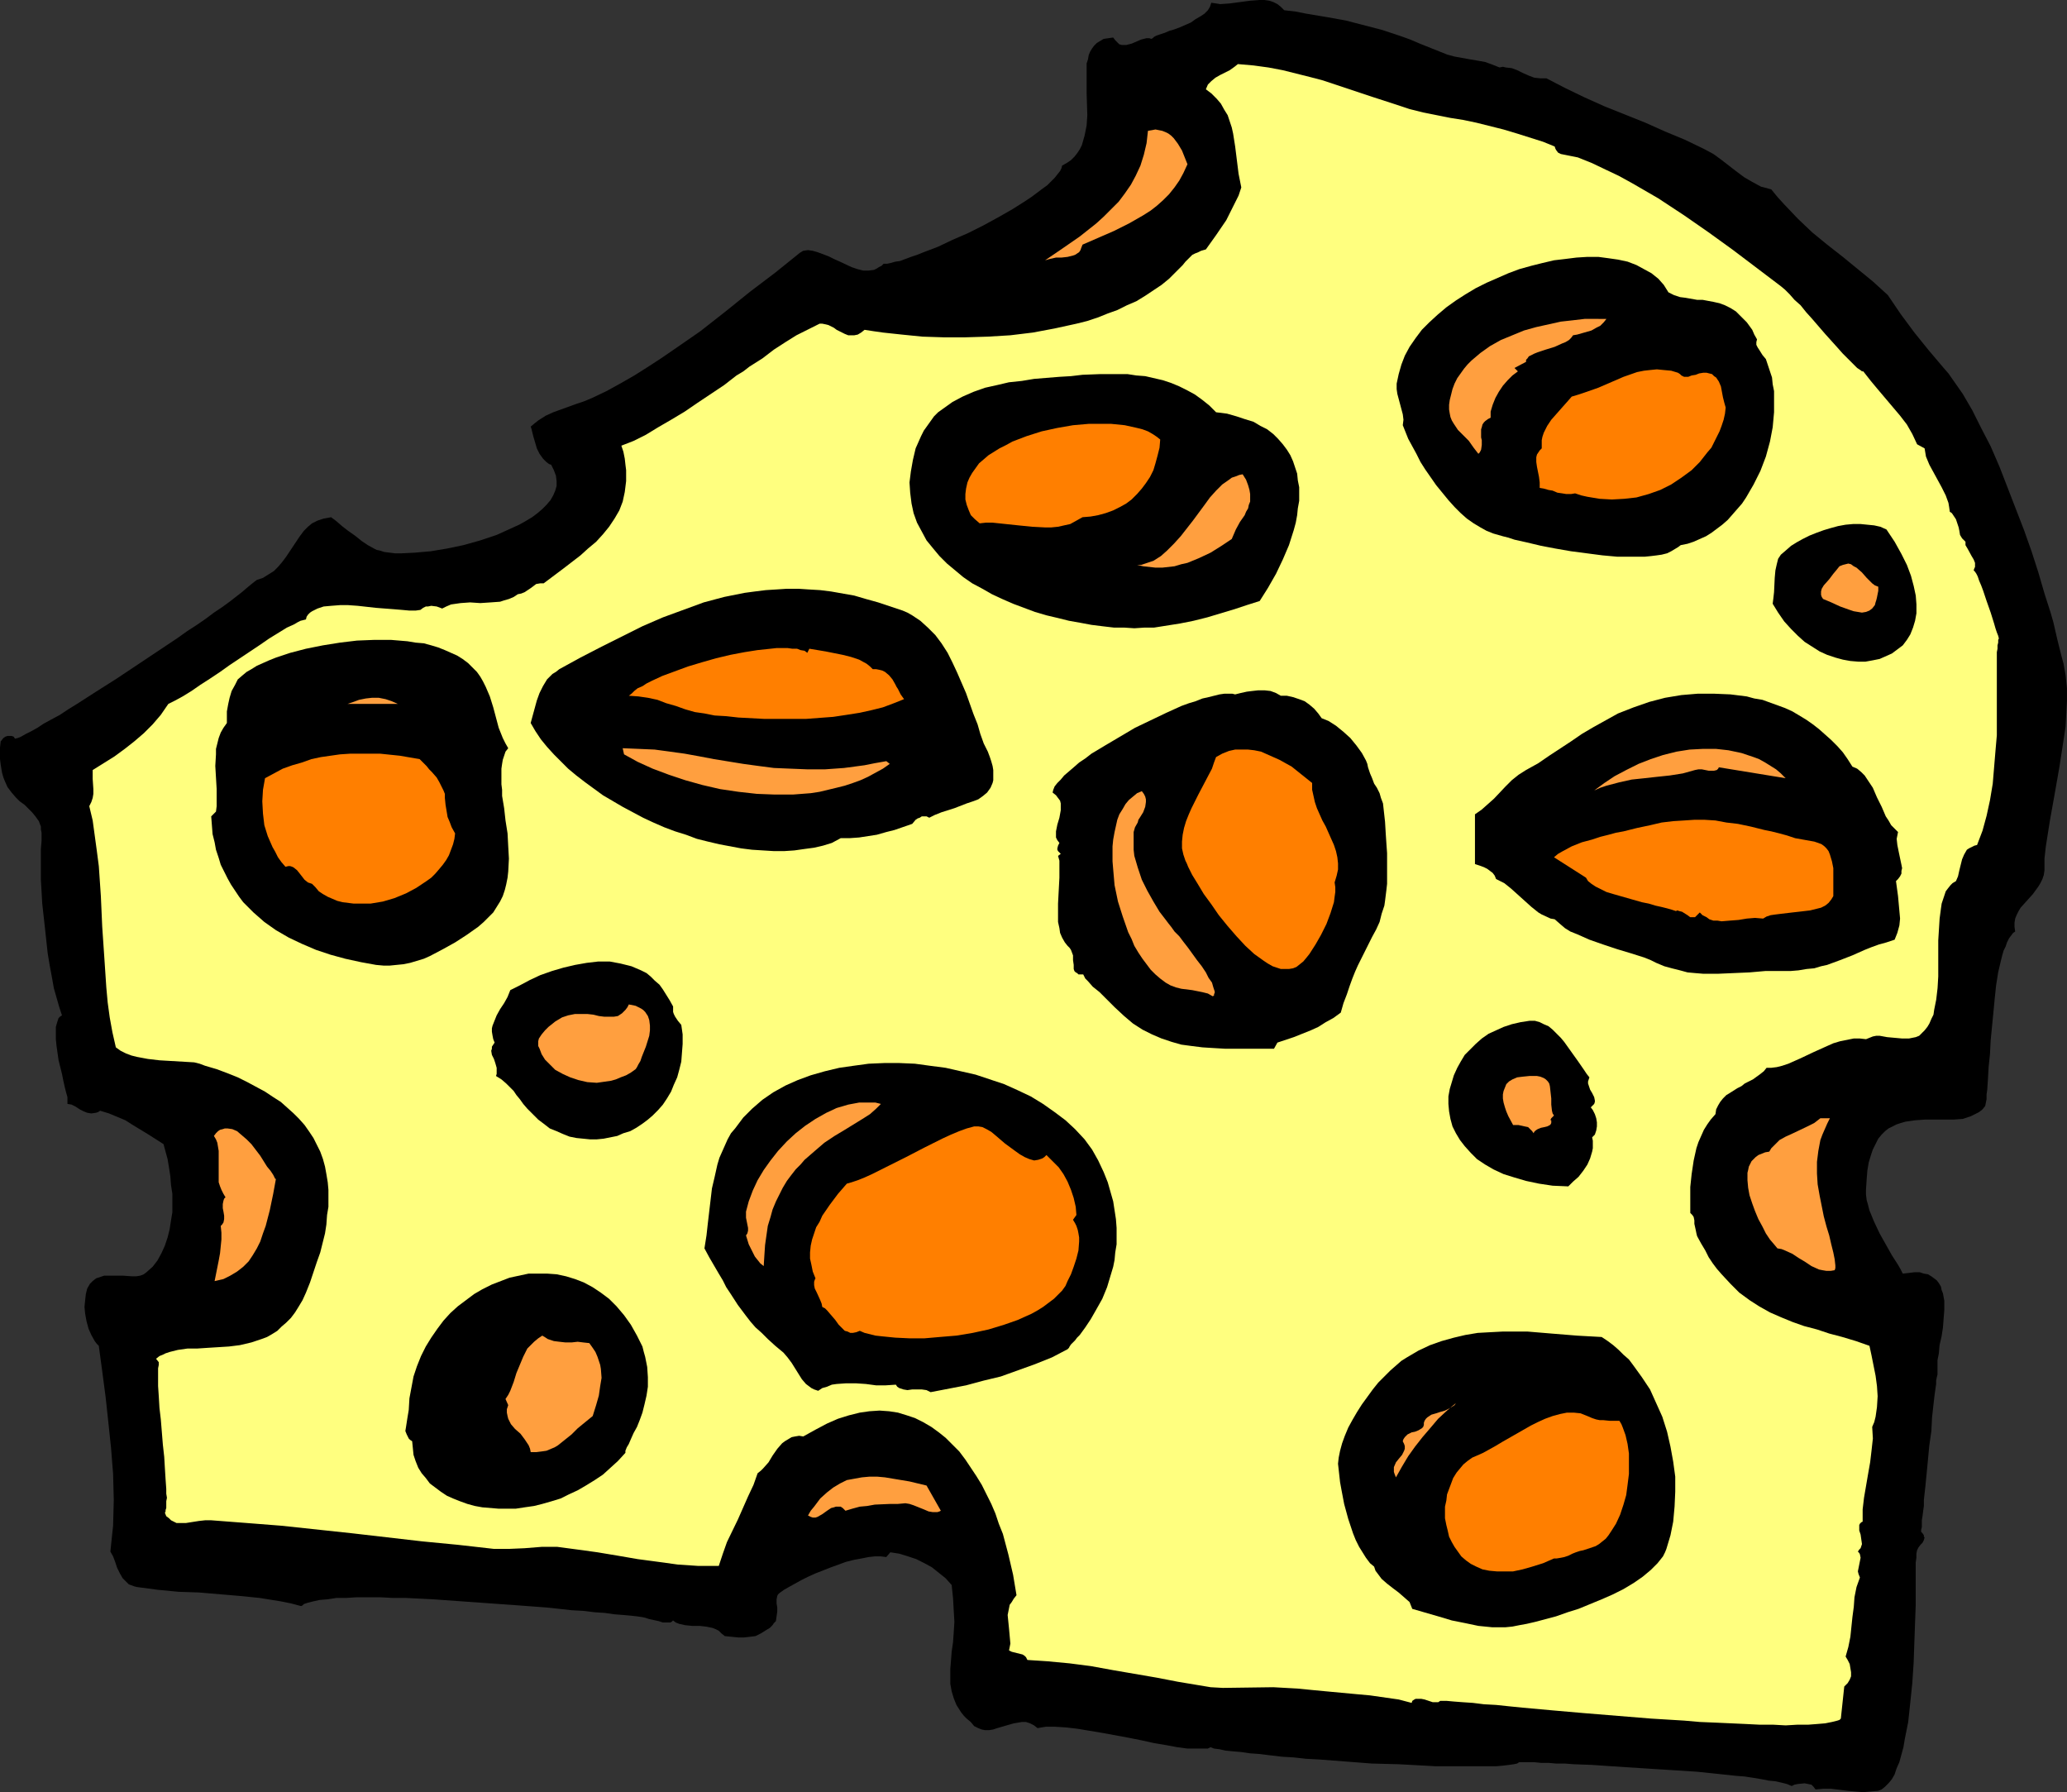
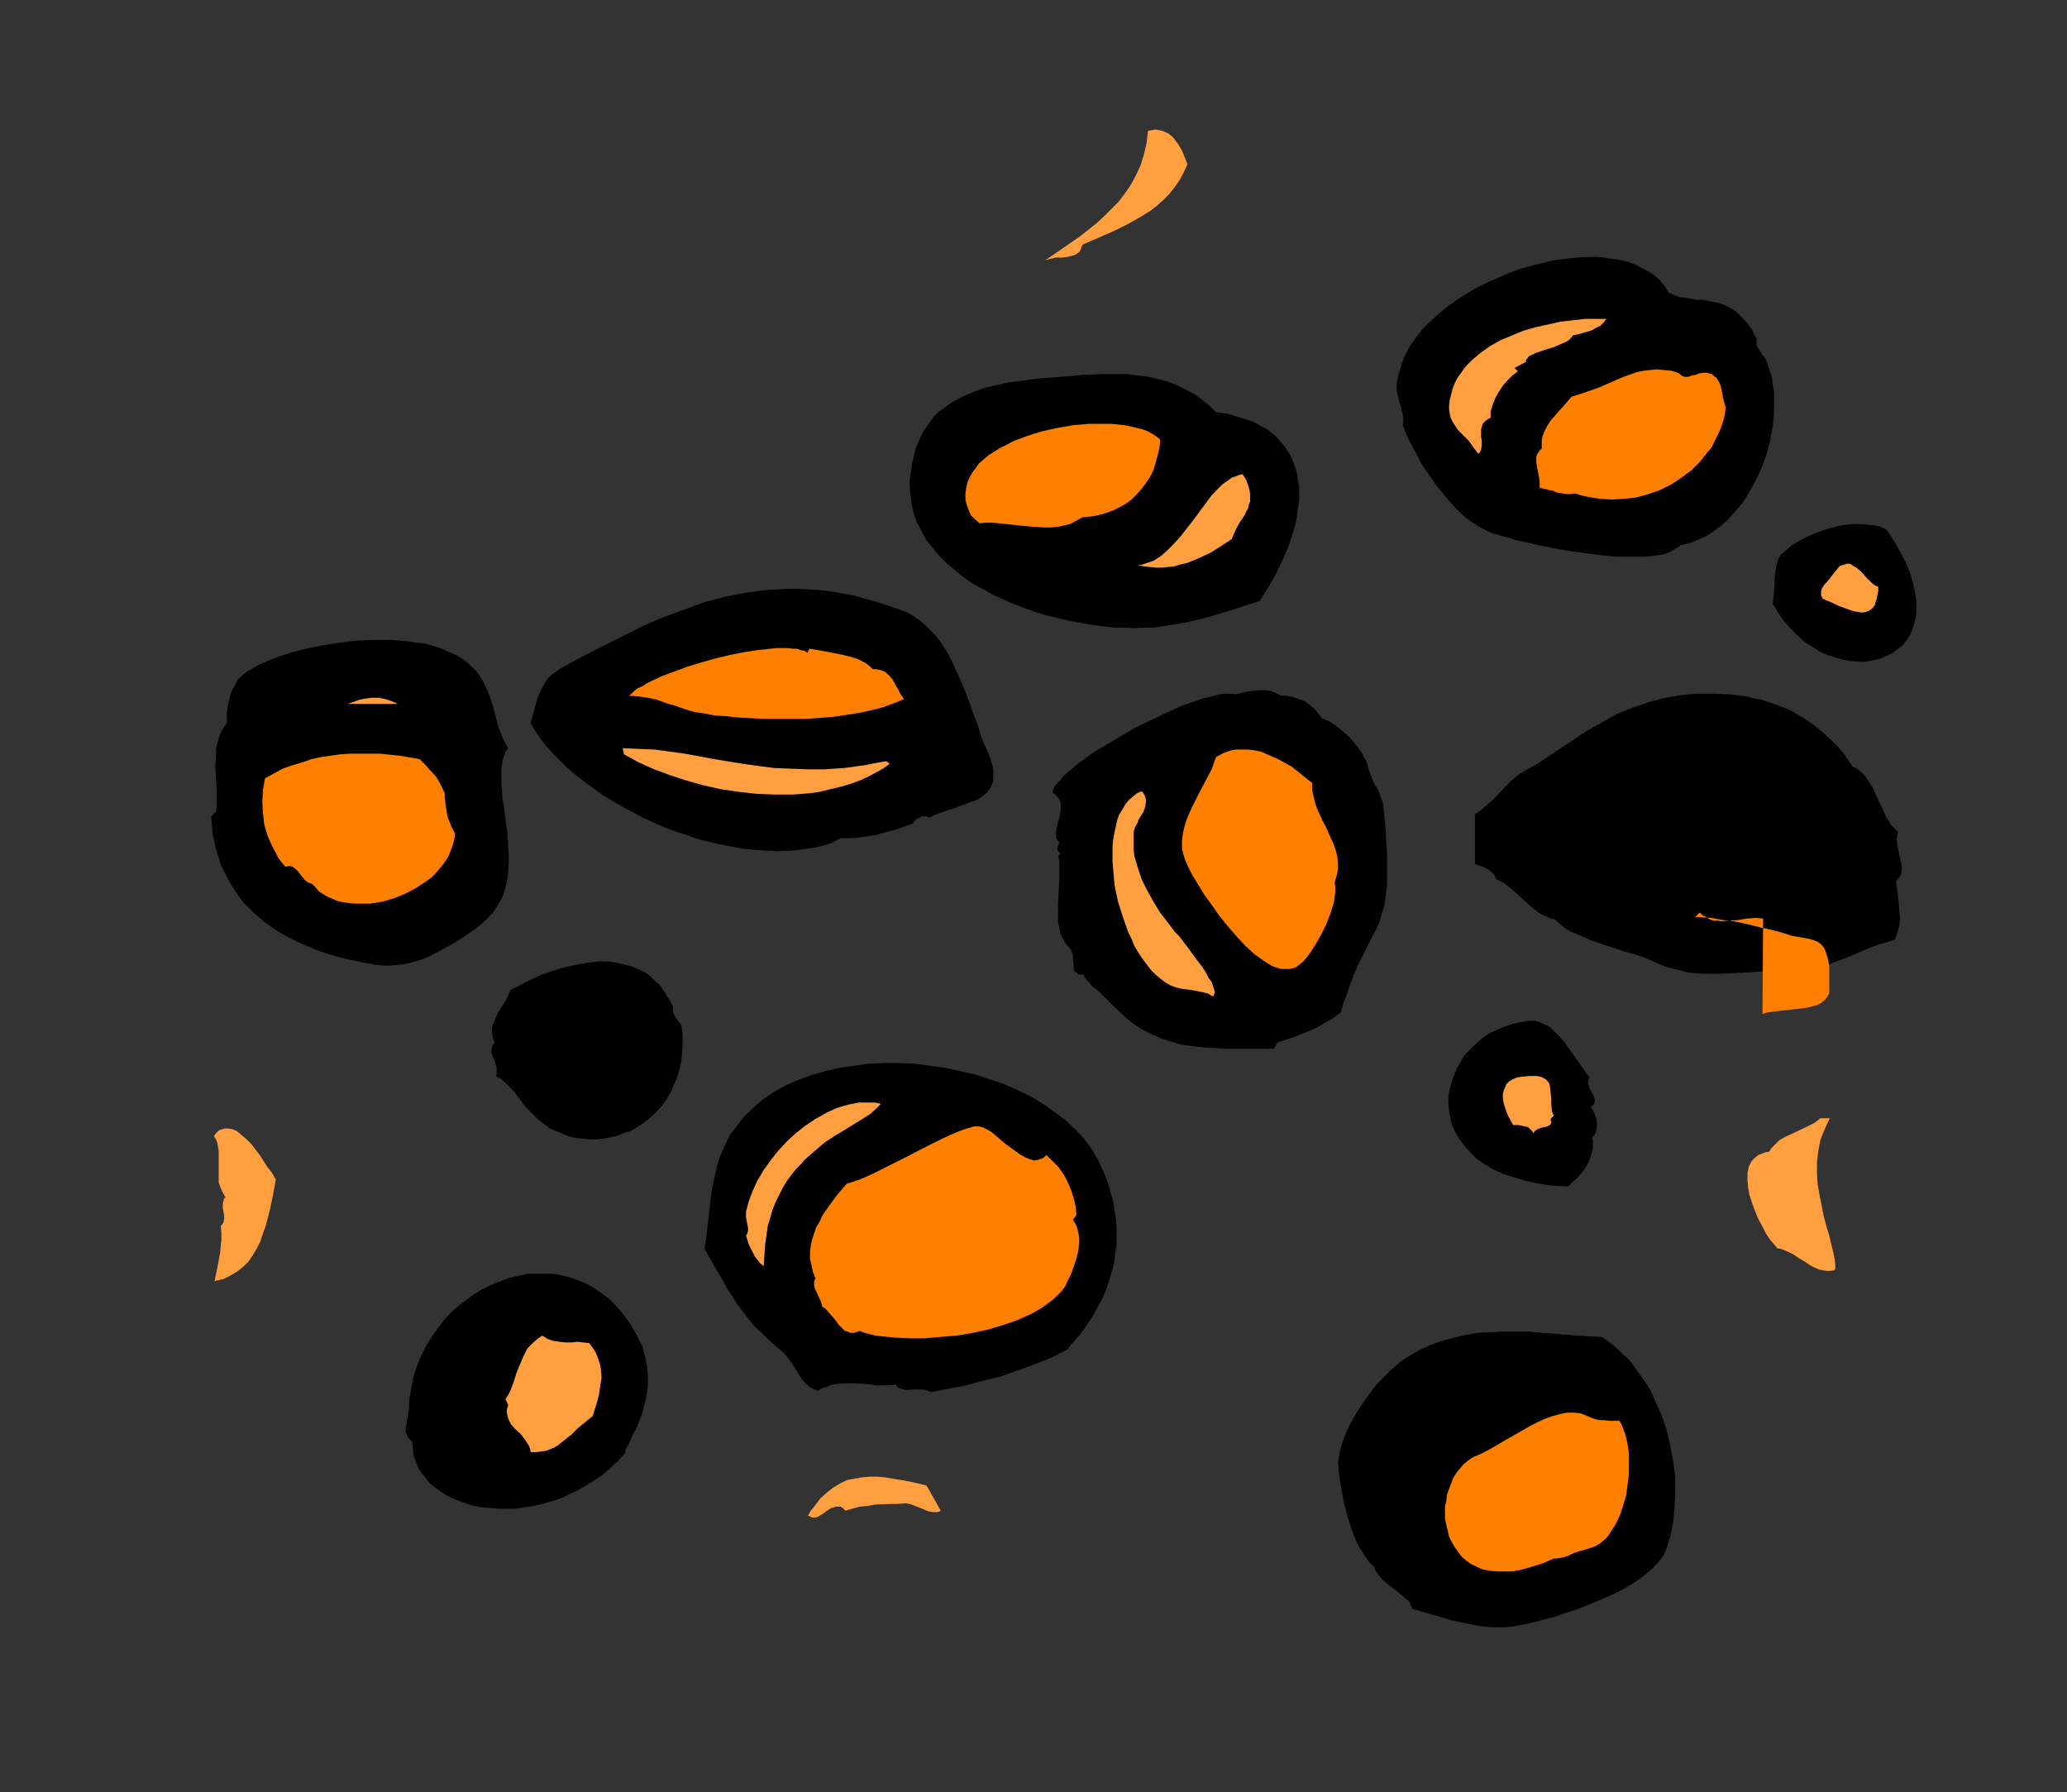
<svg xmlns="http://www.w3.org/2000/svg" xmlns:ns1="http://sodipodi.sourceforge.net/DTD/sodipodi-0.dtd" xmlns:ns2="http://www.inkscape.org/namespaces/inkscape" version="1.0" width="129.724mm" height="112.456mm" id="svg38" ns1:docname="Cheese 24.wmf">
  <rect width="100%" height="100%" fill="#333333" stroke="none" />
  <ns1:namedview id="namedview38" pagecolor="#ffffff" bordercolor="#000000" borderopacity="0.25" ns2:showpageshadow="2" ns2:pageopacity="0.0" ns2:pagecheckerboard="0" ns2:deskcolor="#d1d1d1" ns2:document-units="mm" />
  <defs id="defs1">
    <pattern id="WMFhbasepattern" patternUnits="userSpaceOnUse" width="6" height="6" x="0" y="0" />
  </defs>
-   <path style="fill:#000000;fill-opacity:1;fill-rule:evenodd;stroke:none" d="m 304.616,2.424 2.747,0.323 2.424,0.485 4.848,0.808 4.525,0.808 4.363,1.131 4.363,1.131 4.363,1.454 2.262,0.808 2.262,0.97 2.424,0.97 2.424,0.97 1.616,0.646 1.778,0.485 3.555,0.646 1.939,0.323 1.778,0.323 1.778,0.646 1.616,0.646 0.808,-0.162 0.646,0.162 1.454,0.162 1.293,0.485 1.293,0.646 1.454,0.646 1.293,0.485 1.454,0.162 h 0.646 0.808 l 4.363,2.263 4.686,2.263 4.686,2.101 4.848,1.939 4.848,1.939 4.686,2.101 4.686,1.939 4.686,2.263 2.101,1.131 1.778,1.293 3.555,2.747 1.939,1.454 1.939,1.131 2.101,1.131 1.293,0.323 1.131,0.323 1.454,1.778 1.616,1.778 3.232,3.394 3.394,3.232 3.555,2.909 3.717,2.909 7.11,5.818 3.555,3.232 3.07,4.525 3.232,4.363 3.394,4.202 3.555,4.202 1.131,1.293 1.131,1.616 1.131,1.616 1.131,1.616 1.131,1.939 1.131,1.939 2.101,4.202 2.262,4.363 2.101,4.848 1.939,5.01 1.939,5.01 1.939,5.01 1.778,5.01 1.616,5.01 1.454,5.01 1.454,4.525 0.646,2.263 0.485,2.101 0.485,2.101 0.485,1.939 0.485,1.939 0.485,1.778 0.485,2.747 0.323,3.071 v 2.909 l -0.162,3.071 -0.162,3.071 -0.485,3.232 -0.97,6.303 -1.131,6.464 -1.131,6.303 -0.485,3.071 -0.485,3.071 -0.323,2.909 v 2.747 l -0.162,1.131 -0.323,0.97 -0.485,0.97 -0.485,0.808 -1.293,1.778 -1.454,1.616 -1.454,1.616 -0.485,0.808 -0.485,0.97 -0.323,0.808 -0.162,0.97 v 0.97 l 0.162,1.131 -0.485,0.323 -0.485,0.646 -0.485,0.646 -0.485,0.97 -0.323,0.97 -0.485,0.97 -0.323,1.131 -0.323,1.293 -0.646,2.747 -0.485,3.071 -0.323,3.071 -0.323,3.394 -0.646,6.626 -0.162,3.232 -0.323,3.071 -0.162,2.909 -0.162,2.424 -0.162,1.131 v 1.131 l -0.162,0.808 -0.162,0.808 -0.646,0.808 -0.808,0.646 -0.97,0.485 -0.97,0.485 -0.97,0.323 -0.97,0.323 -2.262,0.162 h -2.262 -4.525 l -2.262,0.162 -2.262,0.323 -1.131,0.323 -0.97,0.323 -0.97,0.485 -0.97,0.485 -0.808,0.646 -0.808,0.808 -0.808,0.97 -0.646,1.293 -0.646,1.293 -0.485,1.454 -0.485,1.616 -0.323,1.939 -0.162,2.101 -0.162,2.424 v 1.131 l 0.162,1.293 0.323,1.131 0.323,1.293 1.131,2.747 1.293,2.747 1.454,2.586 1.454,2.586 1.454,2.263 0.646,1.131 0.485,0.97 1.454,-0.162 1.293,-0.162 h 1.293 l 0.97,0.323 0.97,0.162 0.808,0.485 0.646,0.485 0.646,0.485 0.485,0.646 0.485,0.808 0.162,0.808 0.323,0.808 0.323,1.778 v 2.101 l -0.162,2.101 -0.162,2.101 -0.323,2.101 -0.485,2.101 -0.162,1.939 -0.323,1.616 v 1.293 0.646 0.485 0.162 0.323 0.485 l -0.162,0.646 -0.162,0.808 v 0.808 l -0.162,1.131 -0.162,1.131 -0.162,1.293 -0.162,1.454 -0.323,2.909 -0.162,3.232 -0.485,3.394 -0.646,6.788 -0.323,3.232 -0.323,2.909 v 1.454 l -0.162,1.131 -0.162,1.293 -0.162,0.97 v 0.97 0.646 l -0.162,0.646 v 0.485 l 0.323,0.323 0.323,0.485 v 0.323 l 0.162,0.162 -0.162,0.646 -0.323,0.646 -0.485,0.485 -0.485,0.646 -0.323,0.646 -0.162,0.808 v 0.97 l -0.162,1.131 v 6.303 1.939 1.939 l -0.162,4.363 -0.162,4.525 -0.162,4.687 -0.323,4.848 -0.485,4.687 -0.485,4.525 -0.808,4.04 -0.323,1.939 -0.485,1.778 -0.485,1.778 -0.646,1.454 -0.485,1.454 -0.646,1.131 -0.808,0.97 -0.808,0.808 -0.808,0.646 -0.808,0.323 -1.778,0.162 -1.778,0.162 -1.939,-0.162 -1.778,-0.162 -3.878,-0.485 h -1.939 l -1.778,0.162 -0.485,-0.646 -0.485,-0.485 -0.808,-0.162 -0.808,-0.162 -1.616,0.162 -0.808,0.162 -0.646,0.323 -1.131,-0.485 -1.293,-0.323 -1.454,-0.323 -1.616,-0.162 -1.616,-0.323 -1.939,-0.323 -2.101,-0.323 -2.101,-0.162 -4.525,-0.485 -4.686,-0.485 -5.01,-0.323 -5.171,-0.323 -5.01,-0.323 -5.01,-0.323 -4.686,-0.323 -4.363,-0.162 -2.101,-0.162 h -2.101 l -1.778,-0.162 h -1.778 l -1.616,-0.162 h -1.293 -1.293 -0.97 l -0.485,0.323 -0.808,0.162 -1.131,0.162 -1.293,0.162 -1.778,0.162 h -1.778 -2.262 -4.686 -2.586 -2.909 l -2.909,-0.162 -5.979,-0.323 -6.302,-0.162 -6.302,-0.485 -6.302,-0.485 -3.07,-0.162 -2.909,-0.323 -2.747,-0.162 -2.747,-0.323 -2.586,-0.323 -2.262,-0.162 -2.262,-0.323 -1.939,-0.162 -1.616,-0.162 -1.454,-0.323 -1.293,-0.162 -0.808,-0.323 -0.646,0.323 h -0.808 -2.909 -1.131 l -2.424,-0.323 -2.586,-0.485 -2.909,-0.485 -2.909,-0.646 -3.232,-0.646 -6.141,-1.131 -2.909,-0.485 -2.909,-0.485 -2.747,-0.323 -2.586,-0.162 h -2.262 l -0.97,0.162 -0.97,0.162 -0.808,-0.646 -0.97,-0.485 -0.97,-0.323 h -0.97 l -0.97,0.162 -0.97,0.162 -3.878,1.131 -0.97,0.323 -0.97,0.162 h -0.97 l -0.808,-0.162 -0.808,-0.323 -0.97,-0.485 -0.808,-0.97 -0.97,-0.808 -0.646,-0.646 -0.646,-0.808 -1.131,-1.778 -0.646,-1.616 -0.485,-1.616 -0.323,-1.778 v -1.778 -1.778 l 0.162,-1.939 0.162,-2.101 0.323,-2.263 0.162,-2.263 0.162,-2.586 -0.162,-2.747 -0.162,-2.909 -0.323,-3.071 -1.454,-1.616 -1.616,-1.293 -1.616,-1.293 -1.778,-0.97 -1.939,-0.97 -1.939,-0.646 -2.101,-0.646 -2.101,-0.323 -0.97,1.131 -1.293,-0.162 h -1.454 l -1.454,0.162 -1.616,0.323 -1.778,0.323 -1.939,0.485 -3.555,1.293 -3.717,1.454 -1.778,0.808 -1.616,0.808 -1.454,0.808 -1.454,0.808 -1.131,0.646 -1.131,0.808 -0.323,0.323 -0.162,0.323 -0.162,0.808 v 0.97 l 0.162,0.97 v 0.97 l -0.162,1.131 -0.162,1.131 -0.485,0.485 -0.323,0.485 -0.646,0.646 -0.808,0.485 -1.293,0.808 -1.293,0.646 -1.293,0.162 -1.454,0.162 h -1.293 l -1.616,-0.162 -1.616,-0.162 -0.808,-0.646 -0.646,-0.646 -0.646,-0.323 -0.808,-0.323 -1.616,-0.323 -1.454,-0.162 h -1.778 l -1.616,-0.162 -1.454,-0.323 -0.808,-0.323 -0.646,-0.485 -0.323,0.323 -0.323,0.162 h -0.808 -0.97 l -0.97,-0.323 -2.262,-0.485 -0.97,-0.323 -0.808,-0.162 -1.131,-0.162 -1.454,-0.162 -1.778,-0.162 -2.101,-0.162 -2.262,-0.323 -2.424,-0.162 -2.586,-0.323 -2.909,-0.162 -2.909,-0.323 -3.07,-0.323 -6.464,-0.485 -6.787,-0.485 -13.574,-0.97 -3.232,-0.162 -3.232,-0.162 h -3.07 l -3.07,-0.162 h -5.494 l -2.586,0.162 H 79.83 l -2.101,0.323 -1.939,0.162 -1.454,0.323 -1.293,0.323 -0.97,0.323 -0.323,0.323 -0.323,0.162 -2.424,-0.646 -2.424,-0.485 -5.01,-0.808 -4.848,-0.485 -9.534,-0.808 -4.848,-0.162 -5.01,-0.485 -4.848,-0.646 -0.646,-0.162 -1.293,-0.485 -0.485,-0.485 -0.97,-0.97 -0.646,-1.131 -0.646,-1.293 -0.485,-1.454 -0.485,-1.293 -0.646,-1.131 0.323,-3.071 0.323,-3.071 0.162,-6.141 -0.162,-6.141 -0.485,-6.141 -0.646,-6.141 -0.646,-5.979 -0.808,-6.141 -0.808,-5.979 -0.485,-0.485 -0.485,-0.646 -0.808,-1.454 -0.646,-1.454 -0.485,-1.778 -0.323,-1.778 -0.162,-1.616 0.162,-1.616 0.162,-1.454 0.162,-0.646 0.162,-0.646 0.646,-1.131 0.646,-0.646 0.808,-0.646 0.97,-0.323 0.97,-0.323 h 1.131 1.131 2.101 l 2.262,0.162 h 0.97 l 0.97,-0.162 0.808,-0.323 0.646,-0.485 1.454,-1.293 1.131,-1.454 0.97,-1.778 0.808,-1.778 0.646,-1.939 0.485,-1.939 0.323,-2.101 0.323,-1.939 v -2.263 -2.101 l -0.323,-2.101 -0.162,-2.101 -0.323,-2.101 -0.323,-1.939 -0.485,-1.778 -0.485,-1.778 -3.555,-2.263 -3.717,-2.263 -1.778,-1.131 -1.939,-0.808 -1.939,-0.808 -2.101,-0.646 -0.485,0.323 -0.485,0.162 -1.131,0.162 -0.97,-0.162 -0.808,-0.323 -0.97,-0.485 -0.97,-0.646 -0.97,-0.485 -0.97,-0.162 v -0.646 -0.97 l -0.323,-1.131 -0.323,-1.293 -0.323,-1.454 -0.323,-1.616 -0.808,-3.232 -0.485,-3.394 -0.162,-1.616 v -1.454 -1.454 l 0.323,-1.131 0.323,-0.97 0.323,-0.323 0.485,-0.323 -0.646,-1.939 -0.646,-2.263 -0.646,-2.263 -0.485,-2.747 -0.485,-2.586 -0.485,-2.909 -0.646,-5.979 -0.646,-5.818 -0.162,-2.909 -0.162,-2.747 v -2.747 -2.424 -2.101 l 0.162,-1.939 v -0.97 -0.97 L 9.696,196.677 v -0.646 L 9.211,194.738 8.403,193.607 7.595,192.637 6.787,191.829 5.818,190.859 4.686,190.051 3.717,189.082 2.747,187.95 1.778,186.658 1.131,185.203 0.808,184.395 0.485,183.264 0.323,182.294 0.162,181.324 0,180.032 v -2.747 l 0.162,-1.454 0.646,-0.808 0.485,-0.323 0.485,-0.162 h 0.485 0.485 l 0.485,0.162 0.323,0.485 0.646,-0.162 0.808,-0.323 1.131,-0.646 1.293,-0.646 1.454,-0.808 1.454,-0.97 1.778,-0.97 2.101,-1.131 1.939,-1.293 2.101,-1.293 2.262,-1.454 2.262,-1.454 4.848,-3.071 4.848,-3.232 4.848,-3.232 4.848,-3.232 2.262,-1.616 2.262,-1.454 2.101,-1.454 1.939,-1.454 1.939,-1.293 1.778,-1.293 1.454,-1.131 1.454,-1.131 1.131,-0.97 0.97,-0.808 0.808,-0.646 0.646,-0.485 1.454,-0.485 1.293,-0.808 1.293,-0.808 0.97,-0.97 0.97,-1.131 0.97,-1.293 1.616,-2.424 1.616,-2.424 0.97,-1.293 0.97,-0.97 0.97,-0.808 1.293,-0.646 1.454,-0.485 1.778,-0.323 1.293,0.97 1.293,1.131 1.454,1.131 1.616,1.131 1.616,1.293 1.454,0.97 1.454,0.808 0.646,0.323 0.808,0.162 0.97,0.323 1.293,0.162 1.293,0.162 h 1.454 l 3.232,-0.162 1.778,-0.162 1.939,-0.162 3.878,-0.646 3.878,-0.808 4.04,-1.131 3.878,-1.293 1.778,-0.808 1.778,-0.808 1.778,-0.808 1.454,-0.808 1.616,-0.97 1.293,-0.97 1.131,-0.97 0.97,-0.97 0.97,-1.131 0.646,-1.131 0.485,-1.131 0.323,-1.131 v -1.131 l -0.162,-1.293 -0.485,-1.293 -0.646,-1.293 -0.485,-0.162 -0.646,-0.485 -0.808,-0.808 -0.808,-1.131 -0.646,-1.293 -0.808,-2.747 -0.323,-1.293 -0.162,-0.646 -0.162,-0.485 0.97,-0.808 0.808,-0.646 1.778,-1.131 1.778,-0.808 1.778,-0.646 1.778,-0.646 1.778,-0.646 1.939,-0.646 1.939,-0.808 3.394,-1.616 3.232,-1.778 3.394,-1.939 3.07,-1.939 3.232,-2.101 3.07,-2.101 6.302,-4.363 5.979,-4.687 5.818,-4.687 5.979,-4.525 5.818,-4.687 0.808,-0.485 1.131,-0.162 1.131,0.162 1.131,0.323 1.293,0.485 1.293,0.485 1.293,0.646 1.454,0.646 2.747,1.293 1.454,0.485 1.293,0.323 h 1.293 l 1.293,-0.162 0.646,-0.323 0.485,-0.323 0.646,-0.323 0.485,-0.485 h 0.808 l 0.808,-0.162 1.131,-0.323 1.131,-0.162 1.293,-0.485 1.293,-0.485 1.454,-0.485 1.616,-0.646 3.394,-1.293 3.394,-1.616 3.717,-1.616 3.555,-1.778 3.555,-1.939 3.394,-1.939 3.07,-1.939 1.454,-0.97 1.293,-0.97 1.293,-0.97 1.131,-0.808 0.97,-0.97 0.808,-0.808 0.646,-0.808 0.646,-0.808 0.323,-0.646 0.162,-0.646 1.131,-0.646 0.97,-0.646 0.808,-0.808 0.646,-0.808 0.646,-0.97 0.485,-0.97 0.323,-1.131 0.323,-1.131 0.485,-2.424 0.162,-2.424 -0.162,-5.171 v -2.586 -2.263 -2.263 l 0.323,-0.97 0.162,-0.97 0.323,-0.808 0.485,-0.808 0.485,-0.646 0.646,-0.646 0.808,-0.485 0.808,-0.485 1.131,-0.162 1.131,-0.162 0.485,0.646 0.485,0.485 0.485,0.485 0.646,0.162 h 0.485 0.485 l 1.293,-0.323 1.131,-0.485 1.131,-0.485 1.293,-0.323 h 0.646 l 0.485,0.162 0.323,-0.162 0.323,-0.323 0.646,-0.323 0.97,-0.323 0.97,-0.323 1.131,-0.485 0.646,-0.162 0.485,-0.162 1.293,-0.485 2.586,-1.131 1.131,-0.808 1.131,-0.646 0.97,-0.646 0.808,-0.808 0.485,-0.808 0.323,-0.97 1.131,0.162 0.97,0.162 2.262,-0.162 4.848,-0.646 L 298.798,0 h 1.131 l 1.131,0.162 0.97,0.323 0.97,0.485 0.808,0.646 z" id="path1" />
-   <path style="fill:#ffff7f;fill-opacity:1;fill-rule:evenodd;stroke:none" d="m 368.771,34.746 0.162,0.485 0.162,0.323 0.485,0.646 0.646,0.323 0.808,0.162 1.616,0.323 0.808,0.162 0.808,0.162 3.232,1.293 3.394,1.616 3.07,1.454 3.232,1.778 3.07,1.778 3.07,1.778 6.141,4.04 5.818,4.04 5.818,4.202 11.312,8.565 0.97,0.808 1.131,1.131 1.131,1.293 1.454,1.293 1.293,1.616 1.454,1.616 3.07,3.555 1.454,1.616 1.454,1.616 1.293,1.454 1.293,1.293 1.131,1.131 0.97,0.97 0.97,0.646 0.162,0.162 h 0.323 l 1.778,2.263 1.616,1.939 1.778,2.101 1.778,2.101 1.778,2.101 1.616,2.101 1.293,2.263 1.131,2.424 1.778,0.97 0.162,0.97 0.162,0.97 0.808,1.939 0.97,1.778 0.97,1.778 0.97,1.778 0.97,1.939 0.646,1.778 0.162,0.97 0.162,1.131 0.485,0.323 0.323,0.485 0.646,0.97 0.323,0.97 0.323,0.97 0.162,0.808 0.162,0.97 0.485,0.808 0.323,0.323 0.485,0.485 v 0.808 l 0.485,0.808 0.97,1.778 0.485,0.808 0.323,0.808 v 0.97 l -0.162,0.323 -0.162,0.485 0.323,0.323 0.323,0.485 0.323,0.646 0.323,0.97 0.485,1.131 0.485,1.293 0.808,2.424 0.97,2.747 0.808,2.586 0.323,1.131 0.323,0.97 0.323,0.808 0.162,0.646 -0.162,0.323 v 0.646 l -0.162,0.646 v 0.808 l -0.162,0.808 v 12.605 3.394 3.717 l -0.323,3.717 -0.323,3.879 -0.323,3.879 -0.646,3.879 -0.808,3.717 -0.97,3.555 -1.293,3.394 -0.646,0.162 -0.646,0.323 -0.646,0.323 -0.485,0.323 -0.646,1.131 -0.485,1.131 -0.646,2.586 -0.323,1.454 -0.485,1.131 -0.808,0.485 -0.485,0.485 -0.646,0.808 -0.485,0.646 -0.646,1.939 -0.323,0.97 -0.162,1.131 -0.323,2.424 -0.162,2.586 -0.162,2.586 v 2.909 5.656 l -0.162,2.747 -0.323,2.747 -0.485,2.424 -0.162,1.131 -0.485,0.97 -0.485,1.131 -0.485,0.808 -0.646,0.808 -0.646,0.646 -0.646,0.646 -0.808,0.323 -0.808,0.162 -0.808,0.162 h -1.616 l -1.778,-0.162 -1.778,-0.162 -1.778,-0.323 h -0.808 l -0.808,0.162 -0.808,0.323 -0.808,0.323 -1.454,-0.162 h -1.454 l -1.616,0.323 -1.616,0.323 -1.616,0.485 -1.454,0.646 -3.232,1.454 -3.07,1.454 -1.454,0.646 -1.454,0.646 -1.454,0.485 -1.293,0.323 -1.293,0.162 h -1.131 l -0.646,0.808 -0.808,0.646 -1.778,1.293 -1.939,0.97 -0.808,0.646 -0.97,0.485 -1.778,1.131 -0.808,0.485 -0.808,0.808 -0.646,0.808 -0.485,0.808 -0.485,0.97 -0.162,1.131 -1.131,1.293 -0.808,1.131 -0.808,1.293 -0.646,1.454 -0.646,1.454 -0.485,1.454 -0.646,2.909 -0.485,3.232 -0.323,3.071 v 3.071 3.071 l 0.485,0.485 0.323,0.485 0.162,0.808 v 0.808 l 0.323,1.454 0.162,0.808 0.162,0.646 0.97,1.778 0.97,1.616 0.808,1.616 0.97,1.454 0.97,1.293 1.131,1.293 2.101,2.263 2.101,2.101 2.424,1.778 2.262,1.454 2.586,1.454 2.586,1.131 2.747,1.131 2.747,0.97 3.07,0.808 2.909,0.97 3.07,0.808 3.232,0.97 3.232,1.131 0.485,2.263 0.485,2.424 0.485,2.424 0.323,2.424 0.162,2.424 -0.162,2.586 -0.162,1.131 -0.162,1.131 -0.323,1.293 -0.485,1.131 0.162,2.747 -0.323,2.909 -0.323,2.747 -0.485,2.747 -0.97,5.656 -0.323,2.747 v 2.909 l -0.323,0.162 -0.323,0.323 -0.162,0.323 v 0.485 0.808 l 0.323,0.97 0.162,1.131 0.162,1.131 -0.162,0.485 -0.162,0.485 -0.323,0.323 -0.323,0.485 0.323,0.323 0.162,0.323 0.162,0.808 -0.162,0.808 -0.162,0.808 -0.323,1.616 0.162,0.646 0.323,0.808 -0.808,2.263 -0.485,2.424 -0.162,2.263 -0.323,2.424 -0.485,4.687 -0.485,2.424 -0.646,2.263 0.485,0.808 0.485,0.97 0.162,0.97 0.162,0.97 v 0.97 l -0.323,0.808 -0.485,0.808 -0.808,0.808 -0.808,7.596 -0.323,0.323 -0.485,0.162 -0.646,0.162 -0.646,0.162 -1.616,0.323 -1.939,0.162 -2.101,0.162 h -2.586 l -2.747,0.162 -2.909,-0.162 h -3.232 l -3.232,-0.162 -3.555,-0.162 -3.555,-0.162 -3.878,-0.162 -3.717,-0.323 -7.918,-0.485 -7.918,-0.646 -7.918,-0.646 -3.717,-0.323 -3.717,-0.323 -3.555,-0.323 -3.555,-0.323 -3.232,-0.323 -3.07,-0.323 -2.909,-0.162 -2.586,-0.323 -2.424,-0.162 -2.101,-0.162 -1.778,-0.162 h -1.454 l -0.485,0.323 h -0.485 -0.808 l -0.97,-0.323 -0.97,-0.323 -0.808,-0.162 h -0.808 -0.485 l -0.323,0.162 -0.485,0.323 -0.162,0.485 -3.07,-0.808 -3.394,-0.485 -3.394,-0.485 -3.555,-0.323 -6.949,-0.646 -3.394,-0.323 -3.232,-0.323 -2.909,-0.162 -2.909,-0.162 -11.958,0.162 -2.909,-0.162 -2.909,-0.485 -4.848,-0.808 -5.01,-0.97 -10.342,-1.778 -5.333,-0.97 -5.01,-0.646 -5.171,-0.485 -4.848,-0.323 -0.323,-0.646 -0.323,-0.323 -0.485,-0.323 -0.646,-0.162 -0.646,-0.162 -0.646,-0.162 -0.646,-0.162 -0.646,-0.323 0.323,-1.616 -0.162,-1.778 -0.162,-1.778 -0.162,-1.616 -0.162,-1.616 0.323,-1.616 0.162,-0.808 0.485,-0.646 0.485,-0.808 0.646,-0.808 -0.808,-4.848 -1.131,-4.848 -1.293,-4.848 -0.97,-2.424 -0.808,-2.424 -0.97,-2.263 -1.131,-2.263 -1.131,-2.263 -1.293,-2.101 -1.293,-1.939 -1.293,-1.939 -1.454,-1.939 -1.616,-1.616 -1.616,-1.616 -1.616,-1.293 -1.778,-1.293 -1.939,-1.131 -1.939,-0.97 -1.939,-0.646 -2.101,-0.646 -2.101,-0.323 -2.262,-0.162 -2.424,0.162 -2.262,0.323 -2.586,0.646 -2.586,0.808 -2.586,1.131 -2.747,1.454 -2.909,1.616 -0.97,-0.162 -0.97,0.162 -0.808,0.162 -0.808,0.485 -0.808,0.485 -0.646,0.485 -1.131,1.293 -1.131,1.616 -0.97,1.616 -1.293,1.454 -0.485,0.485 -0.808,0.646 -0.97,2.747 -1.293,2.747 -2.424,5.495 -2.586,5.333 -0.97,2.747 -0.97,2.909 h -2.424 -2.424 l -4.848,-0.323 -4.686,-0.646 -4.848,-0.646 -4.686,-0.808 -4.848,-0.808 -4.686,-0.646 -4.848,-0.646 h -1.778 -1.939 l -4.04,0.323 -3.717,0.162 h -1.778 -1.778 l -8.565,-0.97 -8.403,-0.808 -16.806,-1.939 -16.645,-1.778 -8.242,-0.646 -8.403,-0.646 h -1.454 l -1.454,0.162 -3.07,0.485 h -1.454 -0.808 l -0.646,-0.323 -0.646,-0.323 -0.485,-0.485 -0.646,-0.485 -0.323,-0.808 0.162,-0.323 v -0.323 l 0.162,-0.485 v -0.808 -0.808 l 0.162,-0.808 -0.162,-0.97 v -1.131 l -0.162,-2.263 -0.162,-2.586 -0.162,-2.747 -0.323,-2.909 -0.485,-5.979 -0.323,-2.747 -0.162,-2.747 -0.162,-2.424 v -2.263 -0.97 -0.97 l 0.162,-0.808 v -0.646 l -0.646,-0.808 0.808,-0.646 0.808,-0.323 0.646,-0.323 0.97,-0.323 1.939,-0.485 2.262,-0.323 h 2.262 l 2.424,-0.162 2.586,-0.162 2.586,-0.162 2.586,-0.323 2.747,-0.646 2.424,-0.808 1.293,-0.485 1.131,-0.646 1.293,-0.808 0.97,-0.97 1.131,-0.97 1.131,-1.131 0.97,-1.293 0.808,-1.293 0.97,-1.616 0.808,-1.778 0.97,-2.424 0.808,-2.424 0.808,-2.424 0.808,-2.263 1.131,-4.525 0.323,-2.101 0.162,-2.263 0.323,-1.939 v -2.101 -1.939 l -0.162,-1.778 -0.323,-1.939 -0.323,-1.778 -0.485,-1.778 -0.646,-1.778 -0.808,-1.616 -0.808,-1.616 -0.97,-1.454 -1.131,-1.616 -1.293,-1.454 -1.293,-1.293 -1.616,-1.454 -1.454,-1.293 -1.778,-1.131 -1.939,-1.293 -2.101,-1.131 -2.101,-1.131 -2.262,-1.131 -2.424,-0.97 -2.586,-0.97 -2.747,-0.808 -1.293,-0.485 -1.293,-0.323 -2.747,-0.162 -2.747,-0.162 -2.747,-0.162 -2.747,-0.323 -2.586,-0.485 -1.293,-0.323 -1.293,-0.485 -1.293,-0.646 -1.131,-0.808 -0.808,-3.555 -0.646,-3.555 -0.485,-3.555 -0.323,-3.555 -0.485,-7.272 -0.485,-7.111 -0.323,-7.272 -0.485,-7.111 -0.485,-3.717 -0.485,-3.555 -0.485,-3.555 -0.808,-3.394 0.485,-0.97 0.323,-0.97 0.162,-0.97 v -1.131 l -0.162,-2.424 v -2.101 l 2.586,-1.616 2.586,-1.616 2.424,-1.778 2.262,-1.778 2.262,-1.939 2.101,-2.101 1.939,-2.263 1.778,-2.586 1.616,-0.808 1.778,-0.97 2.101,-1.293 2.101,-1.454 2.262,-1.454 2.424,-1.616 2.262,-1.616 2.424,-1.616 4.848,-3.232 2.101,-1.454 2.101,-1.293 2.101,-1.293 1.778,-0.808 0.808,-0.485 0.646,-0.323 0.646,-0.162 0.646,-0.162 0.162,-0.646 0.323,-0.485 0.485,-0.485 0.485,-0.323 0.646,-0.323 0.646,-0.323 1.454,-0.485 1.778,-0.162 2.101,-0.162 h 1.939 l 2.262,0.162 4.363,0.485 2.101,0.162 2.101,0.162 1.939,0.162 1.778,0.162 h 1.454 l 1.131,-0.162 0.646,-0.485 0.646,-0.323 h 0.485 l 0.808,-0.162 1.293,0.162 1.293,0.485 0.97,-0.485 1.131,-0.485 1.131,-0.162 1.131,-0.162 2.262,-0.162 2.424,0.162 2.424,-0.162 2.262,-0.162 0.97,-0.323 1.131,-0.323 1.131,-0.485 0.97,-0.646 0.808,-0.162 0.808,-0.323 1.454,-0.97 0.646,-0.485 0.646,-0.485 0.97,-0.162 h 0.808 l 4.525,-3.394 4.202,-3.232 1.778,-1.616 1.939,-1.616 1.616,-1.778 1.454,-1.778 1.293,-1.939 1.131,-1.939 0.808,-2.101 0.485,-2.263 0.162,-1.293 0.162,-1.293 v -2.586 l -0.162,-1.293 -0.162,-1.454 -0.323,-1.616 -0.485,-1.454 2.909,-1.131 2.909,-1.454 2.909,-1.778 3.07,-1.778 3.232,-1.939 3.07,-2.101 6.302,-4.202 2.909,-2.263 1.616,-0.97 1.454,-1.131 3.07,-1.939 2.747,-2.101 2.747,-1.778 2.586,-1.616 2.586,-1.293 2.262,-1.131 0.646,-0.323 h 0.646 l 0.808,0.162 0.646,0.162 1.293,0.646 0.646,0.485 0.646,0.323 1.293,0.646 0.808,0.323 h 0.646 0.808 l 0.808,-0.162 0.808,-0.485 0.808,-0.646 2.101,0.323 2.262,0.323 4.525,0.485 4.848,0.485 5.01,0.162 h 5.171 l 5.333,-0.162 5.333,-0.323 5.333,-0.646 5.171,-0.97 5.171,-1.131 2.586,-0.646 2.424,-0.808 2.424,-0.97 2.262,-0.808 2.262,-1.131 2.262,-0.97 2.101,-1.293 1.939,-1.293 1.939,-1.293 1.778,-1.454 1.616,-1.616 1.616,-1.616 0.646,-0.808 0.485,-0.485 1.131,-1.131 0.646,-0.323 0.808,-0.323 0.646,-0.323 1.131,-0.323 2.424,-3.394 2.424,-3.555 0.97,-1.939 0.97,-1.939 0.97,-1.939 0.646,-1.939 -0.646,-3.232 -0.808,-6.464 -0.485,-3.071 -0.323,-1.454 -0.485,-1.454 -0.485,-1.454 -0.808,-1.293 -0.808,-1.454 -0.97,-1.131 -1.293,-1.293 -1.293,-0.97 0.485,-1.131 0.808,-0.808 0.97,-0.808 1.131,-0.646 2.262,-1.131 1.131,-0.808 0.808,-0.646 3.717,0.323 3.555,0.485 3.394,0.646 3.232,0.808 3.232,0.808 3.07,0.808 5.818,1.939 5.818,1.939 5.979,1.939 2.909,0.97 3.232,0.808 3.232,0.646 3.232,0.646 3.07,0.485 3.07,0.646 3.232,0.808 3.232,0.808 3.232,0.97 3.07,0.97 3.07,0.97 z" id="path2" />
  <path style="fill:#ff9f3f;fill-opacity:1;fill-rule:evenodd;stroke:none" d="m 281.668,38.948 -0.97,2.101 -0.97,1.778 -1.131,1.616 -1.293,1.616 -1.454,1.454 -1.454,1.293 -1.454,1.131 -1.778,1.131 -3.394,1.939 -3.555,1.778 -3.717,1.616 -3.717,1.616 -0.323,0.808 -0.162,0.485 -0.323,0.485 -0.485,0.323 -0.485,0.323 -0.485,0.162 -1.293,0.323 -1.454,0.162 h -1.293 l -1.454,0.323 -1.131,0.323 4.04,-2.747 4.202,-2.909 3.878,-3.071 1.778,-1.616 1.778,-1.778 1.778,-1.778 1.454,-1.939 1.454,-2.101 1.131,-2.101 1.131,-2.424 0.808,-2.586 0.646,-2.747 0.323,-2.909 0.97,-0.162 0.808,-0.162 0.808,0.162 0.808,0.162 0.808,0.323 0.646,0.323 0.646,0.485 0.646,0.646 0.97,1.293 0.97,1.616 0.646,1.616 z" id="path3" />
  <path style="fill:#000000;fill-opacity:1;fill-rule:evenodd;stroke:none" d="m 395.758,69.33 1.293,0.646 1.454,0.485 1.293,0.162 2.747,0.485 h 1.293 l 2.586,0.485 1.454,0.323 1.293,0.485 1.293,0.646 1.293,0.808 1.293,1.293 1.293,1.293 1.293,1.778 0.485,1.131 0.646,1.131 -0.162,0.646 v 0.646 l 0.323,0.646 0.323,0.485 0.808,1.293 0.808,0.97 0.485,1.454 0.485,1.454 0.485,1.454 0.162,1.616 0.323,1.616 v 1.616 1.616 1.778 l -0.323,3.555 -0.646,3.394 -0.97,3.555 -1.293,3.394 -1.616,3.232 -1.778,3.071 -0.97,1.454 -1.131,1.293 -1.131,1.293 -1.131,1.293 -1.293,1.131 -1.293,0.97 -1.293,0.97 -1.293,0.808 -1.454,0.646 -1.454,0.646 -1.454,0.485 -1.616,0.323 -0.646,0.485 -0.808,0.485 -0.808,0.485 -0.97,0.485 -1.293,0.323 -1.131,0.162 -1.293,0.162 -1.616,0.162 h -1.454 -1.616 -3.394 l -3.555,-0.323 -3.717,-0.485 -3.717,-0.485 -3.717,-0.646 -3.394,-0.646 -3.394,-0.808 -2.909,-0.646 -1.454,-0.485 -1.293,-0.323 -1.131,-0.323 -1.131,-0.323 -0.808,-0.323 -0.808,-0.323 -1.454,-0.808 -1.616,-0.97 -1.616,-1.131 -1.454,-1.293 -1.454,-1.454 -1.454,-1.616 -1.454,-1.778 -1.454,-1.778 -2.586,-3.717 -1.131,-1.778 -0.97,-1.939 -0.97,-1.778 -0.97,-1.778 -0.646,-1.616 -0.646,-1.616 0.162,-1.293 -0.162,-1.293 -1.293,-4.848 -0.162,-1.131 v -1.293 l 0.485,-2.263 0.646,-2.263 0.808,-2.101 1.131,-2.101 1.454,-2.101 1.454,-1.939 1.778,-1.778 1.939,-1.778 2.101,-1.778 2.262,-1.616 2.262,-1.454 2.424,-1.454 2.586,-1.293 2.586,-1.131 2.586,-1.131 2.586,-0.97 2.909,-0.808 2.586,-0.646 2.747,-0.646 2.747,-0.323 2.586,-0.323 2.586,-0.162 h 2.586 l 2.424,0.323 2.262,0.323 2.262,0.485 2.101,0.808 1.778,0.97 1.778,0.97 1.616,1.293 1.293,1.454 z" id="path4" />
  <path style="fill:#ff9f3f;fill-opacity:1;fill-rule:evenodd;stroke:none" d="m 381.052,75.633 -0.646,0.808 -0.808,0.808 -0.97,0.485 -1.131,0.646 -2.262,0.646 -1.131,0.323 -0.97,0.162 -0.485,0.646 -0.485,0.485 -0.808,0.485 -0.808,0.323 -1.778,0.808 -2.101,0.646 -1.939,0.646 -0.808,0.323 -0.646,0.323 -0.646,0.323 -0.323,0.485 -0.323,0.323 v 0.485 l -2.747,1.454 0.808,0.808 -1.293,0.97 -1.131,1.131 -1.131,1.293 -0.97,1.454 -0.808,1.454 -0.646,1.616 -0.485,1.616 v 1.454 l -0.646,0.323 -0.646,0.485 -0.323,0.323 -0.323,0.485 -0.162,0.646 -0.162,0.485 v 1.939 l 0.162,0.646 v 1.131 l -0.162,1.131 -0.323,0.646 -0.323,0.323 -1.131,-1.454 -1.131,-1.616 -1.293,-1.293 -1.293,-1.293 -0.97,-1.454 -0.485,-0.808 -0.323,-0.808 -0.162,-0.808 -0.162,-0.97 v -1.131 l 0.162,-1.131 0.323,-1.293 0.323,-1.293 0.485,-1.293 0.646,-1.293 0.808,-1.131 0.808,-1.131 0.808,-0.97 0.97,-0.97 2.101,-1.778 2.262,-1.616 2.586,-1.454 2.747,-1.131 2.747,-1.131 2.909,-0.808 2.909,-0.646 2.909,-0.646 2.909,-0.323 2.747,-0.323 h 2.747 z" id="path5" />
  <path style="fill:#ff7f00;fill-opacity:1;fill-rule:evenodd;stroke:none" d="m 409.332,96.642 -0.162,1.454 -0.323,1.454 -0.485,1.454 -0.485,1.293 -0.646,1.293 -0.646,1.293 -0.646,1.293 -0.97,1.131 -1.778,2.263 -1.939,1.939 -2.424,1.778 -2.424,1.616 -2.586,1.293 -2.747,0.97 -2.909,0.808 -2.909,0.323 -2.909,0.162 -2.909,-0.162 -2.909,-0.485 -1.454,-0.323 -1.454,-0.485 -0.97,0.162 h -1.131 l -0.97,-0.162 -1.131,-0.162 -1.131,-0.485 -0.97,-0.162 -1.131,-0.323 -0.97,-0.162 v -1.293 l -0.162,-1.293 -0.485,-2.424 -0.162,-1.131 v -1.131 l 0.162,-0.646 0.323,-0.485 0.323,-0.485 0.485,-0.485 v -0.97 -0.97 l 0.162,-0.808 0.323,-0.97 0.808,-1.616 0.97,-1.454 2.424,-2.747 1.293,-1.454 1.131,-1.293 1.616,-0.485 1.454,-0.485 3.232,-1.131 5.979,-2.586 3.232,-1.131 1.616,-0.323 1.454,-0.162 1.616,-0.162 1.616,0.162 1.778,0.162 1.616,0.485 0.485,0.323 0.323,0.323 0.646,0.323 h 0.97 l 0.808,-0.323 0.97,-0.162 0.808,-0.323 0.97,-0.162 h 0.808 l 0.646,0.162 0.646,0.162 0.485,0.485 0.485,0.323 0.646,0.97 0.485,1.131 0.485,2.586 0.323,1.293 z" id="path6" />
  <path style="fill:#000000;fill-opacity:1;fill-rule:evenodd;stroke:none" d="m 288.456,97.773 2.586,0.323 2.262,0.646 1.939,0.646 2.101,0.646 1.616,0.97 1.616,0.808 1.454,1.131 1.131,1.131 1.131,1.293 0.97,1.293 0.808,1.293 0.646,1.454 0.485,1.454 0.485,1.454 0.162,1.616 0.323,1.616 v 1.616 1.616 l -0.323,1.778 -0.162,1.616 -0.323,1.778 -0.485,1.778 -1.131,3.555 -1.454,3.394 -1.616,3.394 -1.939,3.394 -1.939,3.071 -3.07,0.97 -2.909,0.97 -6.464,1.939 -3.232,0.808 -3.232,0.646 -3.07,0.485 -3.07,0.485 h -2.262 l -2.424,0.162 -2.424,-0.162 h -2.424 l -2.747,-0.323 -2.586,-0.323 -2.586,-0.485 -2.747,-0.485 -2.586,-0.646 -2.747,-0.646 -2.747,-0.808 -2.586,-0.97 -2.586,-0.97 -2.586,-1.131 -2.424,-1.131 -2.262,-1.293 -2.424,-1.293 -2.101,-1.454 -1.939,-1.616 -1.939,-1.616 -1.778,-1.778 -1.616,-1.939 -1.454,-1.778 -1.131,-2.101 -1.131,-2.101 -0.808,-2.263 -0.485,-2.263 -0.323,-2.586 -0.162,-2.424 0.323,-2.586 0.485,-2.747 0.646,-2.747 0.646,-1.454 0.646,-1.454 0.646,-1.293 0.808,-1.131 0.808,-1.131 0.808,-1.131 0.97,-0.97 1.131,-0.808 2.262,-1.616 2.424,-1.293 2.586,-1.131 2.747,-0.97 2.909,-0.646 2.747,-0.646 3.07,-0.323 2.909,-0.485 5.979,-0.485 2.747,-0.162 2.747,-0.323 4.202,-0.162 h 4.363 2.101 l 2.101,0.323 2.101,0.162 2.101,0.485 2.101,0.485 1.939,0.646 1.939,0.808 1.939,0.97 1.778,0.97 1.778,1.293 1.616,1.293 z" id="path7" />
  <path style="fill:#ff7f00;fill-opacity:1;fill-rule:evenodd;stroke:none" d="m 275.204,104.237 -0.162,1.939 -0.485,1.939 -0.485,1.778 -0.485,1.616 -0.808,1.616 -0.97,1.454 -0.97,1.293 -1.131,1.293 -1.293,1.293 -1.293,0.97 -1.454,0.808 -1.616,0.808 -1.778,0.646 -1.778,0.485 -1.778,0.323 -1.939,0.162 -1.454,0.808 -1.454,0.808 -1.454,0.323 -1.454,0.323 -1.616,0.162 h -1.454 l -3.07,-0.162 -3.232,-0.323 -3.07,-0.323 -3.07,-0.323 h -1.616 l -1.454,0.162 -1.131,-0.97 -0.97,-0.97 -0.485,-1.131 -0.485,-1.293 -0.323,-1.293 v -1.293 l 0.162,-1.293 0.323,-1.454 0.485,-1.131 0.646,-1.131 0.808,-1.131 0.808,-1.131 1.131,-0.97 1.131,-0.97 1.293,-0.808 1.293,-0.808 1.616,-0.808 1.454,-0.808 3.394,-1.293 3.555,-1.131 3.717,-0.808 3.717,-0.646 3.717,-0.323 h 3.555 1.778 l 1.616,0.162 1.616,0.162 1.454,0.323 1.454,0.323 1.293,0.323 1.293,0.485 1.131,0.646 0.97,0.646 z" id="path8" />
  <path style="fill:#ff9f3f;fill-opacity:1;fill-rule:evenodd;stroke:none" d="m 292.172,127.832 -2.424,1.616 -2.586,1.616 -2.747,1.293 -2.747,1.131 -1.454,0.323 -1.616,0.485 -1.454,0.162 -1.454,0.162 h -1.616 l -1.454,-0.162 -1.454,-0.162 -1.454,-0.323 h 0.97 l 0.97,-0.323 0.97,-0.323 0.97,-0.323 1.778,-1.131 1.454,-1.293 1.616,-1.616 1.616,-1.778 2.909,-3.717 2.747,-3.717 1.293,-1.778 1.454,-1.616 1.454,-1.454 1.616,-1.131 0.646,-0.485 0.97,-0.323 0.808,-0.323 0.808,-0.162 0.808,1.293 0.485,1.293 0.323,1.131 0.162,0.97 v 0.97 0.808 l -0.323,0.808 -0.162,0.808 -0.485,0.808 -0.323,0.808 -1.131,1.616 -0.97,1.778 -0.485,1.131 z" id="path9" />
  <path style="fill:#000000;fill-opacity:1;fill-rule:evenodd;stroke:none" d="m 420.483,143.185 0.162,-1.293 0.162,-1.454 0.162,-3.394 0.162,-1.778 0.323,-1.454 0.323,-1.293 0.323,-0.485 0.323,-0.485 1.131,-0.97 1.293,-1.131 1.293,-0.808 1.454,-0.808 1.616,-0.808 1.616,-0.646 1.778,-0.646 1.616,-0.485 1.778,-0.485 1.778,-0.323 1.778,-0.162 h 1.778 l 1.616,0.162 1.616,0.162 1.454,0.323 1.454,0.646 0.97,1.454 0.97,1.454 1.616,2.909 1.293,2.586 0.97,2.586 0.646,2.424 0.485,2.263 0.162,2.101 v 2.101 l -0.323,1.778 -0.485,1.616 -0.646,1.616 -0.808,1.293 -0.97,1.293 -1.293,0.97 -1.293,0.97 -1.454,0.646 -1.454,0.646 -1.616,0.323 -1.778,0.323 h -1.616 l -1.939,-0.162 -1.778,-0.323 -1.778,-0.485 -1.939,-0.646 -1.778,-0.808 -1.778,-1.131 -1.778,-1.131 -1.616,-1.454 -1.616,-1.616 -1.616,-1.778 -1.454,-2.101 z" id="path10" />
  <path style="fill:#ff9f3f;fill-opacity:1;fill-rule:evenodd;stroke:none" d="m 445.531,139.145 v 0.97 l -0.162,0.808 -0.162,0.808 -0.162,0.646 -0.162,0.485 -0.162,0.646 -0.646,0.808 -0.646,0.485 -0.808,0.323 -0.97,0.162 -0.97,-0.162 -0.97,-0.162 -0.97,-0.323 -2.262,-0.808 -2.101,-0.97 -1.939,-0.808 -0.323,-0.485 -0.162,-0.485 v -0.808 l 0.162,-0.646 0.485,-0.808 1.293,-1.454 0.485,-0.646 0.485,-0.646 0.808,-0.97 0.646,-0.808 0.808,-0.323 0.646,-0.162 0.646,-0.162 0.646,0.162 0.646,0.485 0.646,0.323 1.293,1.131 1.131,1.293 1.293,1.293 0.646,0.485 z" id="path11" />
  <path style="fill:#000000;fill-opacity:1;fill-rule:evenodd;stroke:none" d="m 220.422,193.93 -0.646,-0.323 h -0.485 -0.646 l -0.485,0.323 -0.485,0.162 -0.485,0.323 -0.808,0.97 -4.202,1.454 -1.939,0.485 -2.262,0.646 -2.101,0.323 -2.101,0.323 -2.262,0.162 h -2.101 l -2.101,1.131 -2.101,0.646 -2.101,0.485 -2.424,0.323 -2.262,0.323 -2.424,0.162 h -2.424 l -2.586,-0.162 -2.586,-0.162 -2.586,-0.323 -2.586,-0.485 -2.586,-0.485 -2.747,-0.646 -2.586,-0.646 -2.586,-0.97 -2.586,-0.808 -2.586,-0.97 -2.586,-1.131 -2.424,-1.131 -2.424,-1.293 -2.424,-1.293 -4.686,-2.747 -4.202,-3.071 -2.101,-1.616 -1.939,-1.616 -1.778,-1.778 -1.616,-1.616 -1.616,-1.778 -1.454,-1.778 -1.293,-1.939 -1.131,-1.939 0.97,-3.555 0.485,-1.778 0.646,-1.778 0.808,-1.616 0.97,-1.616 0.646,-0.646 0.646,-0.646 0.808,-0.485 0.808,-0.646 5.01,-2.747 5.01,-2.586 4.848,-2.424 4.848,-2.424 4.848,-2.101 4.848,-1.778 4.848,-1.778 4.848,-1.293 4.848,-0.97 2.424,-0.323 2.586,-0.323 2.586,-0.162 2.424,-0.162 h 2.747 l 2.424,0.162 2.747,0.162 2.586,0.323 2.747,0.485 2.747,0.485 2.747,0.808 2.909,0.808 2.909,0.97 2.909,0.97 1.131,0.485 1.131,0.646 1.939,1.293 1.778,1.616 1.778,1.778 1.454,1.939 1.454,2.263 1.131,2.263 1.131,2.424 2.101,4.848 1.778,5.01 0.97,2.424 0.646,2.263 0.808,2.263 0.97,1.939 0.485,1.293 0.323,0.97 0.323,1.131 0.162,0.97 v 0.808 0.808 0.808 l -0.162,0.646 -0.485,1.131 -0.808,1.131 -0.97,0.808 -1.131,0.808 -1.293,0.485 -1.454,0.485 -2.909,1.131 -3.07,0.97 -1.616,0.646 z" id="path12" />
  <path style="fill:#000000;fill-opacity:1;fill-rule:evenodd;stroke:none" d="m 120.553,177.446 -0.646,0.808 -0.323,0.97 -0.323,0.97 -0.162,0.97 -0.162,1.131 v 1.131 2.586 l 0.162,1.293 v 1.454 l 0.485,2.909 0.323,2.909 0.485,3.071 0.162,3.071 0.162,2.909 -0.162,3.071 -0.162,1.454 -0.323,1.616 -0.323,1.293 -0.485,1.454 -0.646,1.293 -0.808,1.293 -0.808,1.293 -1.131,1.131 -1.131,1.131 -1.293,1.131 -2.747,1.939 -2.747,1.778 -2.909,1.616 -3.07,1.616 -1.454,0.646 -1.616,0.485 -1.616,0.485 -1.616,0.323 -1.616,0.162 -1.616,0.162 h -1.454 l -1.778,-0.162 -3.555,-0.646 -3.717,-0.808 -3.555,-0.97 -3.394,-1.131 -3.394,-1.454 -3.07,-1.454 -3.07,-1.778 -2.747,-1.939 -2.586,-2.263 -2.424,-2.424 -0.97,-1.293 -0.97,-1.454 -0.97,-1.454 -0.808,-1.454 -0.808,-1.616 -0.808,-1.616 -0.485,-1.616 -0.646,-1.939 -0.323,-1.778 -0.485,-1.939 -0.162,-2.101 -0.162,-2.101 1.131,-1.131 0.162,-1.293 v -1.293 -2.747 l -0.162,-2.747 -0.162,-2.747 0.162,-2.747 v -1.293 l 0.323,-1.293 0.323,-1.293 0.485,-1.293 0.646,-1.131 0.808,-1.131 v -1.293 -1.454 l 0.323,-1.778 0.323,-1.454 0.485,-1.616 0.808,-1.454 0.646,-1.293 1.131,-0.97 0.97,-0.808 1.131,-0.646 1.293,-0.808 1.454,-0.646 1.454,-0.646 1.616,-0.646 3.394,-1.131 3.717,-0.97 4.04,-0.808 4.04,-0.646 4.04,-0.485 4.04,-0.162 h 4.04 l 3.878,0.323 1.939,0.323 1.939,0.162 1.778,0.485 1.616,0.485 1.616,0.646 1.454,0.646 1.454,0.646 1.293,0.808 1.293,0.97 0.97,0.97 1.131,1.131 0.808,1.131 0.646,1.131 0.646,1.293 0.97,2.263 0.808,2.586 0.646,2.424 0.646,2.424 0.97,2.424 0.646,1.293 z" id="path13" />
  <path style="fill:#ff7f00;fill-opacity:1;fill-rule:evenodd;stroke:none" d="m 191.496,154.821 0.485,-0.97 3.878,0.646 4.04,0.808 1.939,0.485 1.939,0.646 1.778,0.97 0.808,0.646 0.646,0.646 h 0.808 l 0.808,0.162 0.646,0.162 0.646,0.323 0.97,0.808 0.808,0.97 0.646,1.131 0.323,0.646 0.323,0.485 0.646,1.293 0.808,1.131 -2.424,0.97 -2.586,0.97 -2.586,0.646 -2.909,0.646 -3.07,0.485 -3.232,0.485 -6.464,0.485 h -6.626 -3.232 l -3.07,-0.162 -3.07,-0.162 -2.909,-0.323 -2.747,-0.162 -2.424,-0.485 -2.262,-0.323 -2.262,-0.646 -2.262,-0.808 -2.262,-0.646 -2.101,-0.808 -2.262,-0.485 -2.262,-0.323 -2.262,-0.162 0.646,-0.485 0.646,-0.646 0.808,-0.646 1.131,-0.485 0.97,-0.646 1.293,-0.646 2.424,-1.131 3.07,-1.131 3.07,-1.131 3.232,-0.97 3.394,-0.97 3.394,-0.808 3.394,-0.646 3.07,-0.485 3.07,-0.323 1.454,-0.162 h 1.293 1.293 l 1.131,0.162 h 1.131 l 0.808,0.323 0.97,0.162 z" id="path14" />
  <path style="fill:#000000;fill-opacity:1;fill-rule:evenodd;stroke:none" d="m 313.504,170.335 0.808,0.323 0.808,0.323 1.778,1.131 1.778,1.454 1.616,1.454 1.454,1.778 1.293,1.778 0.97,1.778 0.323,0.808 0.162,0.808 0.485,1.454 0.485,1.131 0.485,1.293 0.646,0.97 0.646,1.293 0.323,1.131 0.485,1.293 0.162,1.454 0.323,2.909 0.162,2.747 0.162,2.424 0.162,2.263 v 2.101 3.555 1.616 l -0.162,1.454 -0.162,1.293 -0.162,1.293 -0.162,1.131 -0.646,1.939 -0.485,1.939 -0.808,1.778 -0.97,1.778 -0.97,1.939 -1.131,2.263 -0.646,1.293 -0.646,1.293 -0.646,1.454 -0.646,1.616 -0.646,1.778 -0.646,1.939 -0.808,2.101 -0.646,2.263 -1.778,1.293 -1.778,0.97 -1.778,1.131 -1.778,0.808 -4.04,1.616 -3.878,1.293 -0.808,1.454 h -11.635 l -2.747,-0.162 -2.586,-0.162 -2.586,-0.323 -2.424,-0.323 -2.262,-0.646 -2.424,-0.808 -2.262,-0.97 -2.262,-1.131 -2.262,-1.454 -2.101,-1.778 -2.262,-2.101 -2.262,-2.263 -1.293,-1.293 -1.616,-1.293 -1.131,-1.293 -0.646,-0.646 -0.485,-0.97 h -0.646 -0.485 l -0.323,-0.323 -0.323,-0.162 -0.323,-0.323 -0.162,-0.485 v -0.97 l -0.162,-1.131 v -1.131 l -0.485,-1.293 -0.323,-0.485 -0.485,-0.485 -0.646,-0.808 -0.646,-1.131 -0.485,-1.131 -0.162,-1.131 -0.323,-1.454 v -1.454 -2.909 l 0.162,-3.071 0.162,-3.071 v -1.293 -1.454 -1.293 l -0.323,-1.131 0.646,-0.485 -0.323,-0.323 -0.323,-0.323 -0.162,-0.323 v -0.323 l 0.162,-0.646 0.323,-0.646 -0.485,-0.646 -0.323,-0.646 v -0.646 -0.808 l 0.323,-1.616 0.485,-1.616 0.323,-1.778 v -0.808 -0.808 l -0.162,-0.646 -0.485,-0.646 -0.485,-0.646 -0.808,-0.646 0.162,-0.646 0.323,-0.808 0.646,-0.808 0.808,-0.808 0.808,-0.97 1.131,-0.97 1.131,-0.97 1.293,-1.131 1.454,-0.97 1.454,-1.131 3.232,-1.939 3.555,-2.101 3.555,-2.101 3.717,-1.778 3.717,-1.778 3.555,-1.616 1.778,-0.646 1.616,-0.485 1.616,-0.646 1.454,-0.323 1.293,-0.323 1.293,-0.323 1.131,-0.162 h 1.131 0.808 l 0.646,0.162 1.293,-0.323 1.454,-0.323 1.293,-0.162 1.454,-0.162 h 1.454 l 1.454,0.162 1.293,0.485 1.131,0.646 h 1.454 l 1.454,0.323 1.454,0.485 1.293,0.485 1.131,0.808 1.131,0.97 0.97,1.131 z" id="path15" />
  <path style="fill:#000000;fill-opacity:1;fill-rule:evenodd;stroke:none" d="m 439.39,181.809 1.131,0.485 0.97,0.808 0.808,0.808 0.646,0.97 1.293,1.939 0.97,2.263 1.131,2.263 0.97,2.263 0.646,0.97 0.646,1.131 0.808,0.808 0.808,0.808 -0.162,0.808 -0.162,0.808 0.162,1.454 0.323,1.616 0.646,3.071 0.162,0.808 -0.162,0.646 v 0.646 l -0.323,0.646 -0.485,0.646 -0.485,0.485 0.485,3.555 0.323,3.555 0.162,1.778 -0.162,1.616 -0.485,1.778 -0.646,1.616 -1.939,0.646 -1.778,0.485 -1.778,0.646 -1.616,0.646 -2.909,1.293 -2.909,1.131 -3.07,1.131 -1.454,0.323 -1.616,0.485 -1.778,0.162 -1.939,0.323 -1.939,0.162 h -2.262 -3.717 l -3.717,0.323 -3.717,0.162 -3.717,0.162 h -3.555 l -1.939,-0.162 -1.778,-0.162 -1.778,-0.485 -1.939,-0.485 -1.778,-0.485 -1.939,-0.808 -1.293,-0.646 -1.616,-0.646 -3.07,-0.97 -3.232,-0.97 -3.394,-1.131 -3.232,-1.131 -2.909,-1.293 -1.616,-0.646 -1.293,-0.808 -1.131,-0.97 -1.293,-1.131 -0.97,-0.162 -2.101,-0.97 -0.808,-0.485 -1.616,-1.293 -1.616,-1.454 -3.232,-2.909 -1.616,-1.293 -0.97,-0.485 -0.97,-0.485 -0.323,-0.808 -0.485,-0.646 -0.646,-0.485 -0.646,-0.485 -0.646,-0.323 -0.808,-0.323 -1.454,-0.485 v -11.797 l 1.616,-1.131 1.454,-1.293 1.454,-1.293 2.747,-2.909 1.454,-1.454 1.616,-1.293 1.778,-1.131 2.909,-1.616 2.586,-1.778 5.171,-3.394 2.586,-1.778 2.747,-1.616 2.909,-1.616 2.909,-1.616 3.717,-1.454 3.717,-1.293 3.717,-0.97 3.878,-0.646 3.878,-0.323 h 3.878 l 3.878,0.162 3.878,0.485 1.778,0.485 1.939,0.323 1.778,0.646 1.778,0.646 1.778,0.646 1.778,0.808 1.616,0.97 1.616,0.97 1.616,1.131 1.454,1.131 1.454,1.293 1.454,1.293 1.454,1.454 1.293,1.454 1.131,1.616 z" id="path16" />
  <path style="fill:#ff9f3f;fill-opacity:1;fill-rule:evenodd;stroke:none" d="M 94.374,166.941 H 82.416 l 1.454,-0.485 1.293,-0.485 1.616,-0.323 1.454,-0.162 h 1.616 l 1.616,0.323 1.454,0.485 z" id="path17" />
  <path style="fill:#ff9f3f;fill-opacity:1;fill-rule:evenodd;stroke:none" d="m 210.241,180.516 0.808,0.646 -1.616,1.131 -1.778,0.97 -1.778,0.97 -1.778,0.808 -1.778,0.646 -1.939,0.646 -1.939,0.485 -4.04,0.97 -2.101,0.323 -4.202,0.323 h -4.363 l -4.202,-0.162 -4.363,-0.485 -4.363,-0.646 -4.202,-0.97 -4.04,-1.131 -3.878,-1.293 -3.878,-1.454 -3.555,-1.616 -3.232,-1.778 -0.323,-1.454 3.878,0.162 3.717,0.162 3.555,0.485 3.555,0.485 3.555,0.646 3.394,0.646 6.949,1.131 3.555,0.485 3.717,0.485 3.878,0.162 4.04,0.162 h 4.202 l 4.525,-0.323 2.424,-0.323 2.424,-0.323 2.424,-0.485 z" id="path18" />
  <path style="fill:#ff7f00;fill-opacity:1;fill-rule:evenodd;stroke:none" d="m 311.241,185.688 v 1.616 l 0.323,1.454 0.323,1.454 0.485,1.454 1.293,2.909 0.808,1.454 0.646,1.454 1.293,2.909 0.485,1.454 0.323,1.454 0.162,1.454 v 1.454 l -0.323,1.454 -0.485,1.616 0.162,1.131 v 1.131 l -0.162,1.131 -0.162,1.293 -0.808,2.586 -0.97,2.586 -1.293,2.586 -1.293,2.263 -1.454,2.263 -0.646,0.808 -0.808,0.97 -0.808,0.646 -0.808,0.646 -0.808,0.323 -0.97,0.162 h -0.97 -0.97 l -0.97,-0.323 -0.97,-0.323 -1.131,-0.646 -0.97,-0.646 -1.131,-0.808 -1.131,-0.808 -2.101,-1.939 -2.101,-2.263 -2.101,-2.424 -2.101,-2.586 -1.778,-2.586 -1.778,-2.424 -1.454,-2.424 -1.293,-2.101 -0.485,-0.97 -0.485,-0.97 -0.323,-0.808 -0.323,-0.646 -0.485,-1.454 -0.323,-1.454 v -1.616 l 0.162,-1.616 0.323,-1.616 0.485,-1.616 0.646,-1.616 0.646,-1.454 1.616,-3.232 1.616,-3.071 1.616,-3.071 0.485,-1.454 0.485,-1.293 1.454,-0.808 1.616,-0.646 1.454,-0.323 h 1.454 1.616 l 1.454,0.162 1.616,0.323 1.454,0.646 1.454,0.646 1.454,0.646 2.909,1.616 2.424,1.939 z" id="path19" />
-   <path style="fill:#ff9f3f;fill-opacity:1;fill-rule:evenodd;stroke:none" d="m 423.553,184.557 -15.837,-2.586 -0.162,0.323 -0.323,0.323 -0.646,0.162 h -0.646 -0.646 l -0.808,-0.162 -0.808,-0.162 h -0.808 l -0.808,0.162 -2.909,0.808 -3.07,0.485 -3.07,0.323 -2.909,0.323 -3.07,0.323 -2.909,0.646 -3.07,0.808 -1.454,0.485 -1.454,0.646 2.424,-1.778 2.424,-1.616 2.747,-1.454 2.909,-1.454 2.909,-1.131 2.909,-0.97 3.232,-0.808 3.07,-0.485 3.07,-0.162 h 3.232 l 2.909,0.323 3.07,0.646 1.454,0.485 1.454,0.485 1.293,0.485 1.454,0.808 1.293,0.808 1.293,0.808 1.131,0.97 z" id="path20" />
  <path style="fill:#ff7f00;fill-opacity:1;fill-rule:evenodd;stroke:none" d="m 107.949,197.647 -0.162,1.293 -0.323,1.293 -0.485,1.293 -0.485,1.293 -0.646,1.131 -0.808,1.131 -0.808,0.97 -0.97,1.131 -0.97,0.97 -1.131,0.808 -2.424,1.616 -2.424,1.293 -2.747,1.131 -2.747,0.808 -2.909,0.485 h -2.747 -1.293 l -1.293,-0.162 -1.293,-0.162 -1.293,-0.323 -1.131,-0.485 -1.131,-0.485 -1.131,-0.646 -0.97,-0.646 -0.808,-0.97 -0.808,-0.808 -0.485,-0.162 -0.485,-0.162 -0.808,-0.646 -1.131,-1.454 -0.646,-0.808 -0.808,-0.646 -0.323,-0.162 -0.485,-0.162 h -0.485 l -0.646,0.162 -0.97,-1.131 -0.808,-1.131 -0.646,-1.293 -0.646,-1.131 -1.131,-2.586 -0.808,-2.586 -0.323,-2.747 -0.162,-2.909 0.162,-2.747 0.485,-2.747 2.101,-1.131 2.101,-1.131 2.262,-0.808 2.262,-0.646 2.262,-0.808 2.262,-0.485 2.262,-0.323 2.262,-0.323 2.424,-0.162 h 2.262 4.848 l 4.686,0.485 4.686,0.808 0.808,0.808 0.808,0.808 0.646,0.808 0.646,0.646 1.131,1.293 0.646,1.131 0.485,0.97 0.485,0.97 0.323,0.808 v 0.97 l 0.162,1.616 0.162,0.97 0.162,0.97 0.162,0.97 0.485,1.131 0.485,1.293 z" id="path21" />
  <path style="fill:#ff9f3f;fill-opacity:1;fill-rule:evenodd;stroke:none" d="m 287.648,236.271 -1.131,-0.646 -1.293,-0.323 -2.424,-0.485 -2.586,-0.323 -1.293,-0.323 -1.293,-0.485 -1.131,-0.646 -1.293,-0.97 -1.131,-0.97 -1.131,-1.131 -0.97,-1.293 -0.97,-1.293 -0.97,-1.454 -0.97,-1.616 -0.646,-1.616 -0.808,-1.616 -1.293,-3.717 -1.131,-3.555 -0.808,-3.879 -0.323,-3.717 -0.162,-1.939 v -1.778 -1.778 l 0.162,-1.616 0.323,-1.778 0.323,-1.454 0.323,-1.454 0.485,-1.293 0.808,-1.293 0.646,-1.131 0.808,-0.97 0.97,-0.808 0.97,-0.808 1.131,-0.485 0.485,0.646 0.323,0.646 0.162,0.646 v 0.646 l -0.162,1.131 -0.485,1.293 -0.808,1.293 -0.323,0.485 -0.162,0.646 -0.646,1.131 -0.323,1.131 v 1.454 1.454 1.293 l 0.162,1.454 0.808,2.747 0.97,2.909 1.293,2.586 1.454,2.586 1.454,2.424 1.616,2.101 0.485,0.646 0.646,0.808 0.808,1.131 1.131,1.131 0.97,1.293 1.131,1.454 2.101,2.909 1.131,1.454 0.97,1.454 0.646,1.293 0.808,1.131 0.323,1.131 0.323,0.97 v 0.323 l -0.162,0.323 v 0.323 z" id="path22" />
-   <path style="fill:#ff7f00;fill-opacity:1;fill-rule:evenodd;stroke:none" d="m 418.22,217.848 -1.939,-0.162 -1.939,0.162 -0.97,0.162 -0.97,0.162 -2.101,0.162 -1.939,0.162 -0.97,-0.162 h -0.97 l -0.97,-0.323 -0.646,-0.485 -0.97,-0.485 -0.646,-0.646 -0.485,0.485 -0.323,0.323 -0.323,0.323 h -0.323 -0.808 l -0.646,-0.485 -1.293,-0.808 -0.646,-0.162 -0.485,-0.162 -0.323,0.162 -0.97,-0.323 -1.131,-0.323 -1.293,-0.323 -1.454,-0.323 -1.616,-0.485 -1.616,-0.323 -3.394,-0.97 -3.394,-0.97 -1.616,-0.485 -1.293,-0.646 -1.293,-0.646 -0.97,-0.646 -0.808,-0.646 -0.485,-0.808 -7.595,-4.848 0.97,-0.808 1.131,-0.646 2.101,-1.131 2.424,-0.97 2.424,-0.646 1.939,-0.646 1.939,-0.485 1.778,-0.485 1.778,-0.323 3.232,-0.808 3.07,-0.646 2.747,-0.646 2.747,-0.323 2.586,-0.162 2.424,-0.162 h 2.424 l 2.586,0.162 2.586,0.485 2.747,0.323 3.07,0.646 3.232,0.808 1.616,0.323 1.939,0.485 1.778,0.485 1.939,0.646 4.525,0.808 0.97,0.323 0.808,0.323 0.646,0.485 0.485,0.485 0.485,0.646 0.323,0.808 0.485,1.616 0.323,1.616 v 1.939 3.394 0.646 0.646 l -0.485,0.808 -0.646,0.808 -0.808,0.646 -0.97,0.485 -1.293,0.323 -1.293,0.323 -2.747,0.323 -1.454,0.162 -2.747,0.323 -1.293,0.162 -1.131,0.162 -0.97,0.323 z" id="path23" />
+   <path style="fill:#ff7f00;fill-opacity:1;fill-rule:evenodd;stroke:none" d="m 418.22,217.848 -1.939,-0.162 -1.939,0.162 -0.97,0.162 -0.97,0.162 -2.101,0.162 -1.939,0.162 -0.97,-0.162 h -0.97 l -0.97,-0.323 -0.646,-0.485 -0.97,-0.485 -0.646,-0.646 -0.485,0.485 -0.323,0.323 -0.323,0.323 h -0.323 -0.808 h 2.424 l 2.586,0.162 2.586,0.485 2.747,0.323 3.07,0.646 3.232,0.808 1.616,0.323 1.939,0.485 1.778,0.485 1.939,0.646 4.525,0.808 0.97,0.323 0.808,0.323 0.646,0.485 0.485,0.485 0.485,0.646 0.323,0.808 0.485,1.616 0.323,1.616 v 1.939 3.394 0.646 0.646 l -0.485,0.808 -0.646,0.808 -0.808,0.646 -0.97,0.485 -1.293,0.323 -1.293,0.323 -2.747,0.323 -1.454,0.162 -2.747,0.323 -1.293,0.162 -1.131,0.162 -0.97,0.323 z" id="path23" />
  <path style="fill:#000000;fill-opacity:1;fill-rule:evenodd;stroke:none" d="m 159.661,238.695 v 0.646 0.646 l 0.162,0.485 0.323,0.646 0.646,0.97 0.808,0.97 0.323,2.263 v 2.263 l -0.162,2.101 -0.162,2.101 -0.485,1.939 -0.485,1.778 -0.808,1.778 -0.646,1.616 -0.97,1.616 -0.97,1.454 -1.131,1.293 -1.293,1.293 -1.131,0.97 -1.293,0.97 -1.454,0.97 -1.454,0.808 -1.616,0.485 -1.454,0.646 -1.616,0.323 -1.616,0.323 -1.616,0.162 h -1.616 l -1.616,-0.162 -1.616,-0.162 -1.616,-0.323 -1.616,-0.646 -1.454,-0.646 -1.616,-0.646 -1.454,-1.131 -1.293,-0.97 -1.293,-1.293 -1.293,-1.293 -0.97,-1.131 -0.808,-1.131 -0.808,-0.97 -0.646,-0.97 -0.97,-0.97 -0.808,-0.808 -1.131,-0.97 -1.293,-0.808 0.162,-0.485 v -0.485 -0.97 l -0.323,-1.131 -0.323,-0.97 -0.485,-0.97 -0.162,-0.97 0.162,-0.485 v -0.485 l 0.323,-0.485 0.323,-0.485 -0.323,-0.808 -0.162,-0.808 -0.162,-0.97 v -0.808 l 0.162,-0.646 0.323,-0.808 0.646,-1.616 0.808,-1.454 0.97,-1.454 0.808,-1.454 0.646,-1.616 2.262,-1.131 2.424,-1.293 2.424,-1.131 2.747,-0.97 2.747,-0.808 2.747,-0.646 2.747,-0.485 2.747,-0.323 h 2.747 l 2.586,0.485 1.293,0.323 1.293,0.323 1.131,0.485 1.131,0.485 1.293,0.646 0.97,0.808 0.97,0.97 1.131,0.97 0.808,1.131 0.808,1.293 0.808,1.293 z" id="path24" />
-   <path style="fill:#ff9f3f;fill-opacity:1;fill-rule:evenodd;stroke:none" d="m 150.773,253.563 -1.131,0.808 -1.131,0.646 -1.293,0.485 -1.131,0.485 -1.131,0.323 -1.131,0.162 -1.131,0.162 -1.131,0.162 -2.262,-0.162 -2.101,-0.485 -1.939,-0.646 -1.778,-0.808 -1.778,-0.97 -1.293,-1.293 -1.131,-1.131 -0.808,-1.293 -0.485,-1.293 -0.323,-0.646 v -1.131 l 0.162,-0.646 0.323,-0.485 0.323,-0.485 0.808,-0.97 0.808,-0.808 0.808,-0.646 0.808,-0.646 0.808,-0.485 0.808,-0.485 1.454,-0.485 1.616,-0.323 h 1.454 1.454 l 1.454,0.162 1.293,0.323 1.293,0.162 h 1.131 1.131 l 0.97,-0.162 0.97,-0.646 0.808,-0.808 0.485,-0.646 0.323,-0.646 0.808,0.162 0.808,0.162 0.646,0.323 0.646,0.323 0.485,0.323 0.485,0.485 0.646,0.97 0.323,0.97 0.162,1.293 v 1.131 l -0.162,1.293 -0.808,2.586 -0.97,2.424 -0.323,0.97 -0.485,0.808 -0.323,0.646 z" id="path25" />
  <path style="fill:#000000;fill-opacity:1;fill-rule:evenodd;stroke:none" d="m 377.012,255.503 -0.162,0.485 -0.162,0.485 v 0.485 l 0.162,0.485 0.323,0.97 0.485,0.808 0.485,0.97 0.162,0.808 v 0.323 l -0.162,0.485 -0.323,0.323 -0.485,0.485 0.485,0.646 0.485,0.97 0.323,0.97 0.162,0.97 v 0.97 l -0.162,0.97 -0.323,0.97 -0.646,0.646 0.162,0.808 v 0.97 0.808 l -0.162,0.808 -0.485,1.616 -0.646,1.454 -0.97,1.454 -1.131,1.454 -1.293,1.131 -1.131,1.131 -3.717,-0.162 -3.232,-0.485 -3.07,-0.646 -2.747,-0.808 -2.586,-0.808 -2.424,-1.131 -1.939,-1.131 -1.939,-1.293 -1.454,-1.454 -1.454,-1.616 -1.131,-1.454 -0.97,-1.616 -0.808,-1.616 -0.485,-1.778 -0.323,-1.778 -0.162,-1.778 v -1.778 l 0.323,-1.778 0.485,-1.616 0.485,-1.616 0.808,-1.778 0.808,-1.454 0.97,-1.616 1.293,-1.293 1.293,-1.293 1.454,-1.293 1.616,-1.131 1.778,-0.808 1.778,-0.808 1.939,-0.646 2.101,-0.485 2.101,-0.323 h 1.293 l 1.131,0.323 0.97,0.485 1.131,0.485 0.97,0.808 0.97,0.97 0.97,0.97 0.808,0.97 1.616,2.263 0.808,1.131 0.808,1.131 1.454,2.101 0.646,0.97 z" id="path26" />
  <path style="fill:#000000;fill-opacity:1;fill-rule:evenodd;stroke:none" d="m 253.227,319.984 -3.717,1.939 -4.04,1.616 -4.04,1.454 -4.04,1.454 -4.04,0.97 -4.202,1.131 -4.202,0.808 -4.202,0.808 -0.97,-0.485 -1.131,-0.162 h -2.262 l -1.131,0.162 -0.97,-0.162 -0.97,-0.323 -0.485,-0.323 -0.323,-0.485 -2.424,0.162 h -2.262 l -2.424,-0.323 -2.424,-0.162 h -2.262 l -2.262,0.162 -1.131,0.162 -1.131,0.485 -1.131,0.323 -0.97,0.646 -0.97,-0.323 -0.646,-0.323 -0.646,-0.485 -0.646,-0.485 -0.97,-1.131 -0.808,-1.293 -1.616,-2.586 -0.97,-1.293 -0.97,-1.131 -1.939,-1.616 -1.778,-1.616 -1.454,-1.454 -1.454,-1.293 -1.131,-1.293 -1.131,-1.454 -1.939,-2.586 -1.778,-2.747 -0.97,-1.454 -0.808,-1.616 -0.97,-1.616 -1.131,-1.939 -1.131,-1.939 -1.131,-2.101 0.485,-3.071 0.323,-2.909 0.646,-5.495 0.323,-2.747 0.646,-2.747 0.646,-2.909 0.485,-1.616 0.646,-1.454 0.646,-1.454 0.646,-1.454 0.808,-1.454 0.97,-1.131 1.939,-2.586 2.101,-2.101 2.424,-2.101 2.586,-1.778 2.909,-1.616 2.909,-1.293 3.07,-1.131 3.394,-0.97 3.394,-0.808 3.394,-0.485 3.555,-0.485 3.717,-0.162 h 3.555 l 3.717,0.162 3.555,0.485 3.717,0.485 3.555,0.808 3.555,0.808 3.394,1.131 3.394,1.131 3.232,1.454 3.07,1.454 2.909,1.778 2.747,1.939 2.586,1.939 2.262,2.101 2.262,2.424 1.778,2.424 1.454,2.586 1.293,2.747 0.97,2.424 0.646,2.263 0.646,2.263 0.323,2.101 0.323,2.101 0.162,2.101 v 1.939 1.939 l -0.323,1.939 -0.162,1.778 -0.323,1.616 -0.485,1.616 -0.485,1.616 -0.485,1.616 -1.131,2.747 -1.454,2.586 -1.293,2.263 -1.293,1.939 -1.293,1.778 -0.646,0.646 -0.485,0.646 -0.485,0.485 -0.485,0.485 -0.323,0.485 -0.162,0.323 -0.162,0.162 z" id="path27" />
  <path style="fill:#ff9f3f;fill-opacity:1;fill-rule:evenodd;stroke:none" d="m 368.609,264.553 -0.162,0.162 -0.162,0.162 -0.323,0.323 -0.162,0.323 v 0.162 h 0.162 v 0.323 0.323 l -0.162,0.323 -0.162,0.162 -0.646,0.323 -0.646,0.162 -0.808,0.162 -0.808,0.323 -0.485,0.323 -0.323,0.323 -0.162,0.323 -0.323,-0.485 -0.485,-0.485 -0.485,-0.485 -0.808,-0.162 -1.454,-0.323 h -1.293 l -1.131,-2.101 -0.485,-1.131 -0.323,-0.97 -0.323,-1.131 -0.162,-0.97 v -0.97 l 0.162,-0.808 0.323,-0.808 0.323,-0.808 0.646,-0.646 0.808,-0.485 1.131,-0.485 1.293,-0.162 1.616,-0.162 h 1.778 l 0.808,0.162 0.808,0.323 0.485,0.323 0.485,0.485 0.323,0.485 0.162,0.646 0.162,1.454 0.162,1.454 v 1.454 l 0.162,1.454 0.162,0.646 z" id="path28" />
  <path style="fill:#ff9f3f;fill-opacity:1;fill-rule:evenodd;stroke:none" d="m 208.949,261.805 -0.485,0.485 -0.646,0.646 -1.454,1.293 -1.778,1.131 -2.101,1.293 -2.101,1.293 -2.424,1.454 -2.424,1.616 -2.262,1.939 -2.424,2.101 -0.97,1.131 -1.131,1.131 -1.131,1.454 -0.97,1.293 -0.97,1.616 -0.808,1.616 -0.808,1.616 -0.808,1.939 -0.485,1.778 -0.646,2.101 -0.323,2.263 -0.323,2.263 -0.162,2.424 -0.162,2.586 -0.808,-0.646 -0.646,-0.808 -0.646,-0.808 -0.485,-0.97 -0.97,-1.939 -0.646,-2.101 0.323,-0.485 0.162,-0.646 v -0.646 l -0.162,-0.808 -0.323,-1.616 v -0.646 -0.808 l 0.646,-2.424 0.97,-2.586 1.131,-2.424 1.454,-2.424 1.616,-2.263 1.778,-2.263 2.101,-2.263 2.101,-1.939 2.262,-1.778 2.424,-1.616 2.586,-1.454 2.424,-1.131 2.747,-0.808 2.586,-0.485 h 1.293 1.293 1.293 z" id="path29" />
  <path style="fill:#ff9f3f;fill-opacity:1;fill-rule:evenodd;stroke:none" d="m 434.057,265.199 -0.646,1.293 -1.131,2.586 -0.485,1.293 -0.485,2.586 -0.323,2.586 v 2.747 l 0.162,2.586 0.485,2.747 0.485,2.424 0.485,2.424 0.646,2.424 0.646,2.101 0.485,2.101 0.485,1.939 0.323,1.616 0.162,1.454 v 0.646 l -0.162,0.485 -0.97,0.162 h -0.97 l -0.97,-0.162 -0.808,-0.162 -1.778,-0.808 -1.454,-0.97 -0.808,-0.485 -0.808,-0.485 -1.454,-0.97 -1.778,-0.808 -0.808,-0.323 -0.97,-0.162 -0.808,-0.97 -0.97,-1.131 -0.97,-1.454 -0.808,-1.616 -0.97,-1.778 -0.808,-1.939 -0.646,-1.778 -0.646,-1.939 -0.323,-1.778 -0.162,-1.778 v -1.778 l 0.162,-0.646 0.162,-0.808 0.323,-0.646 0.323,-0.646 0.485,-0.485 0.485,-0.485 0.646,-0.485 1.616,-0.646 0.97,-0.162 0.485,-0.808 0.646,-0.646 0.646,-0.646 0.646,-0.646 1.454,-0.808 1.778,-0.808 3.394,-1.616 1.616,-0.808 1.454,-1.131 z" id="path30" />
  <path style="fill:#ff7f00;fill-opacity:1;fill-rule:evenodd;stroke:none" d="m 248.217,273.926 1.454,1.454 1.454,1.454 1.131,1.616 0.97,1.778 0.808,1.939 0.646,1.939 0.485,2.101 0.162,1.939 -0.808,1.131 v 0 l 0.485,0.808 0.323,0.646 0.323,0.97 0.162,0.808 0.162,0.97 v 0.97 l -0.162,2.101 -0.485,1.939 -0.646,1.939 -0.646,1.778 -0.808,1.616 -0.485,1.131 -0.808,1.131 -0.97,0.97 -0.97,0.97 -1.293,0.97 -1.293,0.97 -1.293,0.808 -1.454,0.808 -1.454,0.646 -1.778,0.808 -3.232,1.131 -3.717,1.131 -3.717,0.808 -3.878,0.646 -3.878,0.323 -3.717,0.323 h -3.555 l -3.394,-0.162 -1.616,-0.162 -1.616,-0.162 -1.454,-0.162 -1.293,-0.323 -1.293,-0.323 -1.131,-0.485 -0.808,0.323 -0.808,0.162 h -0.646 l -0.646,-0.323 -0.646,-0.162 -0.485,-0.485 -0.97,-0.97 -0.808,-1.131 -0.97,-1.131 -0.97,-1.131 -0.485,-0.485 -0.646,-0.323 -0.162,-0.808 -0.323,-0.808 -0.808,-1.778 -0.485,-0.97 -0.162,-0.808 v -0.808 l 0.162,-0.485 0.162,-0.323 -0.646,-1.616 -0.323,-1.616 -0.323,-1.454 v -1.454 l 0.162,-1.616 0.323,-1.454 0.485,-1.454 0.485,-1.454 0.808,-1.293 0.646,-1.454 1.778,-2.586 1.939,-2.586 2.101,-2.424 1.131,-0.323 1.454,-0.485 1.616,-0.646 1.778,-0.808 1.939,-0.97 1.939,-0.97 4.202,-2.101 4.363,-2.263 4.202,-2.101 2.101,-0.97 1.939,-0.808 1.778,-0.646 1.778,-0.485 h 0.97 l 0.97,0.162 0.97,0.485 1.131,0.646 0.97,0.808 1.131,0.97 1.131,0.97 2.424,1.778 1.131,0.808 1.131,0.646 1.131,0.485 1.131,0.323 0.97,-0.162 0.97,-0.323 0.485,-0.323 z" id="path31" />
  <path style="fill:#ff9f3f;fill-opacity:1;fill-rule:evenodd;stroke:none" d="m 65.448,279.582 -0.323,1.778 -0.323,1.778 -0.808,3.879 -0.97,3.717 -0.646,1.778 -0.646,1.939 -0.808,1.616 -0.97,1.616 -0.97,1.454 -1.293,1.293 -1.454,1.131 -1.616,0.97 -1.616,0.808 -2.101,0.485 0.646,-3.232 0.323,-1.616 0.323,-1.778 0.323,-3.232 v -1.616 l -0.162,-1.616 0.323,-0.323 0.323,-0.485 0.162,-0.808 v -0.808 l -0.162,-0.97 -0.162,-0.808 v -0.97 l 0.162,-0.808 0.162,-0.485 0.323,-0.323 -0.485,-0.808 -0.485,-0.97 -0.323,-0.808 -0.323,-0.97 v -1.778 -3.879 -1.778 l -0.162,-0.97 -0.162,-0.97 -0.323,-0.808 -0.485,-0.808 0.485,-0.646 0.485,-0.485 0.485,-0.323 0.646,-0.162 0.485,-0.162 h 0.646 l 1.131,0.162 1.131,0.485 1.131,0.97 1.131,0.97 1.131,1.131 2.101,2.747 0.808,1.293 0.808,1.293 0.808,0.97 0.646,0.97 0.323,0.646 0.162,0.323 z" id="path32" />
  <path style="fill:#000000;fill-opacity:1;fill-rule:evenodd;stroke:none" d="m 148.349,344.549 -1.778,1.939 -1.778,1.616 -1.778,1.616 -1.939,1.293 -2.101,1.293 -1.939,1.131 -2.101,0.97 -1.939,0.97 -2.101,0.646 -2.262,0.646 -1.939,0.485 -2.262,0.323 -2.101,0.323 h -1.939 -2.101 l -1.939,-0.162 -1.939,-0.162 -1.778,-0.323 -1.778,-0.485 -1.778,-0.646 -1.616,-0.646 -1.454,-0.646 -1.454,-0.97 -1.293,-0.97 -1.293,-0.97 -0.97,-1.293 -0.97,-1.131 -0.808,-1.293 -0.646,-1.616 -0.485,-1.454 -0.162,-1.616 -0.162,-1.616 -0.485,-0.323 -0.323,-0.323 -0.485,-0.97 -0.323,-0.808 0.162,-0.97 0.323,-2.101 0.162,-0.97 0.162,-0.97 0.162,-2.747 0.485,-2.586 0.485,-2.586 0.808,-2.424 0.97,-2.424 1.131,-2.263 1.293,-2.101 1.454,-2.101 1.454,-1.939 1.616,-1.778 1.778,-1.616 1.939,-1.454 1.939,-1.454 1.939,-1.131 2.262,-1.131 2.101,-0.808 2.101,-0.808 2.262,-0.485 2.262,-0.485 h 2.262 2.101 l 2.262,0.162 2.262,0.485 2.101,0.646 2.101,0.808 2.101,1.131 1.939,1.293 1.939,1.454 1.778,1.778 1.778,2.101 1.616,2.263 1.454,2.586 0.646,1.293 0.646,1.293 0.323,1.293 0.323,1.131 0.485,2.424 0.162,2.424 v 2.263 l -0.323,2.101 -0.485,2.101 -0.485,1.939 -0.646,1.778 -0.646,1.616 -0.808,1.454 -0.646,1.454 -0.485,1.131 -0.485,0.808 -0.323,0.808 z" id="path33" />
  <path style="fill:#000000;fill-opacity:1;fill-rule:evenodd;stroke:none" d="m 334.996,381.557 -0.323,-0.808 -0.323,-0.808 -1.293,-1.131 -1.293,-1.131 -1.293,-0.97 -1.454,-1.131 -1.293,-1.131 -0.97,-1.293 -0.485,-0.646 -0.323,-0.97 -0.97,-0.808 -0.97,-1.293 -0.808,-1.293 -0.808,-1.293 -0.808,-1.616 -0.646,-1.616 -1.131,-3.394 -0.97,-3.555 -0.646,-3.394 -0.323,-1.778 -0.162,-1.454 -0.162,-1.454 -0.162,-1.454 0.162,-1.454 0.323,-1.616 0.485,-1.778 0.646,-1.778 0.808,-1.939 0.97,-1.778 1.131,-1.939 1.131,-1.778 1.293,-1.778 1.293,-1.778 1.293,-1.616 1.454,-1.454 1.454,-1.454 1.293,-1.131 1.293,-1.131 1.293,-0.808 2.747,-1.616 2.747,-1.293 2.747,-0.97 2.909,-0.808 2.747,-0.646 2.909,-0.485 2.909,-0.162 3.07,-0.162 h 2.909 2.909 l 5.818,0.485 5.979,0.485 5.818,0.323 1.454,0.97 1.293,0.97 1.293,1.131 1.131,1.131 1.293,1.131 0.97,1.293 2.101,2.909 1.939,2.909 1.454,3.232 1.454,3.232 1.131,3.555 0.808,3.555 0.646,3.555 0.485,3.555 v 3.555 l -0.162,3.555 -0.323,3.555 -0.646,3.232 -0.97,3.232 -0.323,0.808 -0.485,0.97 -0.646,0.808 -0.646,0.808 -1.616,1.616 -1.939,1.616 -2.101,1.454 -2.424,1.454 -2.586,1.293 -2.586,1.131 -2.747,1.131 -2.747,1.131 -2.586,0.808 -2.747,0.97 -2.424,0.646 -2.424,0.646 -2.101,0.485 -1.778,0.323 -1.616,0.323 -1.616,0.162 h -3.232 l -3.232,-0.323 -3.07,-0.646 -3.232,-0.646 -3.232,-0.97 z" id="path34" />
  <path style="fill:#ff9f3f;fill-opacity:1;fill-rule:evenodd;stroke:none" d="m 139.784,318.53 0.808,1.131 0.646,0.97 0.485,1.131 0.323,0.97 0.323,0.97 0.162,0.97 0.162,2.101 -0.323,1.939 -0.323,2.263 -0.323,1.131 -0.323,1.131 -0.808,2.586 -1.778,1.454 -1.778,1.454 -1.454,1.454 -1.616,1.293 -1.616,1.293 -0.808,0.485 -1.939,0.808 -1.131,0.162 -1.293,0.162 h -1.293 l -0.162,-0.808 -0.323,-0.808 -0.97,-1.454 -0.97,-1.293 -1.293,-1.131 -0.97,-1.131 -0.323,-0.646 -0.323,-0.646 -0.162,-0.646 -0.162,-0.808 v -0.808 l 0.323,-0.97 -0.646,-1.454 0.646,-0.97 0.485,-0.97 0.808,-2.101 0.646,-2.101 0.808,-1.939 0.808,-1.939 0.485,-0.97 0.485,-0.97 0.808,-0.808 0.808,-0.808 0.97,-0.808 0.97,-0.646 0.808,0.485 0.485,0.323 1.454,0.485 1.293,0.162 1.454,0.162 h 1.454 l 1.454,-0.162 1.293,0.162 z" id="path35" />
-   <path style="fill:#ff9f3f;fill-opacity:1;fill-rule:evenodd;stroke:none" d="m 345.339,332.751 -2.101,1.778 -2.101,1.939 -1.778,2.101 -1.939,2.263 -1.778,2.263 -1.616,2.263 -1.454,2.424 -1.454,2.586 -0.323,-0.808 -0.162,-0.485 v -0.646 -0.485 l 0.485,-1.131 0.646,-0.808 0.808,-0.97 0.485,-0.97 0.162,-0.485 v -0.646 l -0.162,-0.485 -0.323,-0.646 0.162,-0.485 0.323,-0.485 0.646,-0.646 0.97,-0.485 0.808,-0.162 0.808,-0.323 0.808,-0.485 0.323,-0.323 0.162,-0.485 v -0.485 l 0.162,-0.485 0.323,-0.485 0.323,-0.323 0.97,-0.646 1.131,-0.323 0.97,-0.323 1.131,-0.323 0.97,-0.485 0.808,-0.485 0.485,-0.323 z" id="path36" />
  <path style="fill:#ff7f00;fill-opacity:1;fill-rule:evenodd;stroke:none" d="m 384.123,336.953 0.485,0.808 0.323,0.808 0.646,1.778 0.485,2.101 0.323,2.263 v 2.424 2.424 l -0.323,2.586 -0.323,2.424 -0.646,2.263 -0.808,2.424 -0.97,2.101 -1.131,1.778 -0.646,0.97 -0.646,0.808 -0.808,0.646 -0.808,0.646 -0.808,0.485 -0.97,0.323 -0.97,0.323 -0.97,0.323 -0.808,0.162 -0.97,0.323 -0.808,0.323 -0.97,0.485 -0.97,0.323 -0.808,0.162 -0.97,0.162 h -0.646 l -2.586,1.131 -2.586,0.808 -2.262,0.646 -2.262,0.485 h -1.939 -1.939 l -1.778,-0.162 -1.616,-0.323 -1.454,-0.646 -1.293,-0.646 -1.131,-0.808 -1.131,-0.97 -0.808,-1.131 -0.808,-1.131 -0.646,-1.131 -0.646,-1.293 -0.323,-1.454 -0.323,-1.293 -0.323,-1.616 v -1.293 -1.454 l 0.323,-1.454 0.162,-1.454 0.485,-1.293 0.485,-1.293 0.485,-1.293 0.808,-1.293 0.808,-0.97 0.808,-0.97 0.97,-0.808 1.131,-0.808 1.131,-0.485 1.454,-0.646 1.454,-0.808 1.454,-0.808 1.616,-0.97 3.394,-1.939 3.394,-1.939 1.616,-0.808 1.778,-0.808 1.778,-0.646 1.778,-0.485 1.616,-0.323 h 1.616 l 1.616,0.162 1.616,0.646 1.131,0.485 0.97,0.323 0.808,0.162 h 0.808 l 1.616,0.162 h 1.131 z" id="path37" />
  <path style="fill:#ff9f3f;fill-opacity:1;fill-rule:evenodd;stroke:none" d="m 219.776,352.306 3.394,5.979 -0.323,0.162 -0.485,0.162 h -1.131 l -0.97,-0.162 -1.131,-0.485 -2.424,-0.97 -0.97,-0.323 -0.97,-0.162 -1.778,0.162 h -1.778 l -3.717,0.162 -1.778,0.323 -1.778,0.162 -1.778,0.485 -1.616,0.485 -0.646,-0.646 -0.485,-0.323 h -0.485 -0.646 l -0.485,0.162 -0.646,0.162 -0.97,0.646 -1.131,0.808 -1.131,0.646 -0.485,0.162 h -0.646 l -0.485,-0.162 -0.646,-0.323 0.646,-1.131 0.808,-0.97 1.454,-1.939 1.616,-1.454 1.454,-1.131 1.616,-0.97 1.616,-0.808 1.778,-0.323 1.778,-0.323 1.778,-0.162 h 1.939 l 1.778,0.162 1.939,0.323 3.878,0.646 z" id="path38" />
</svg>